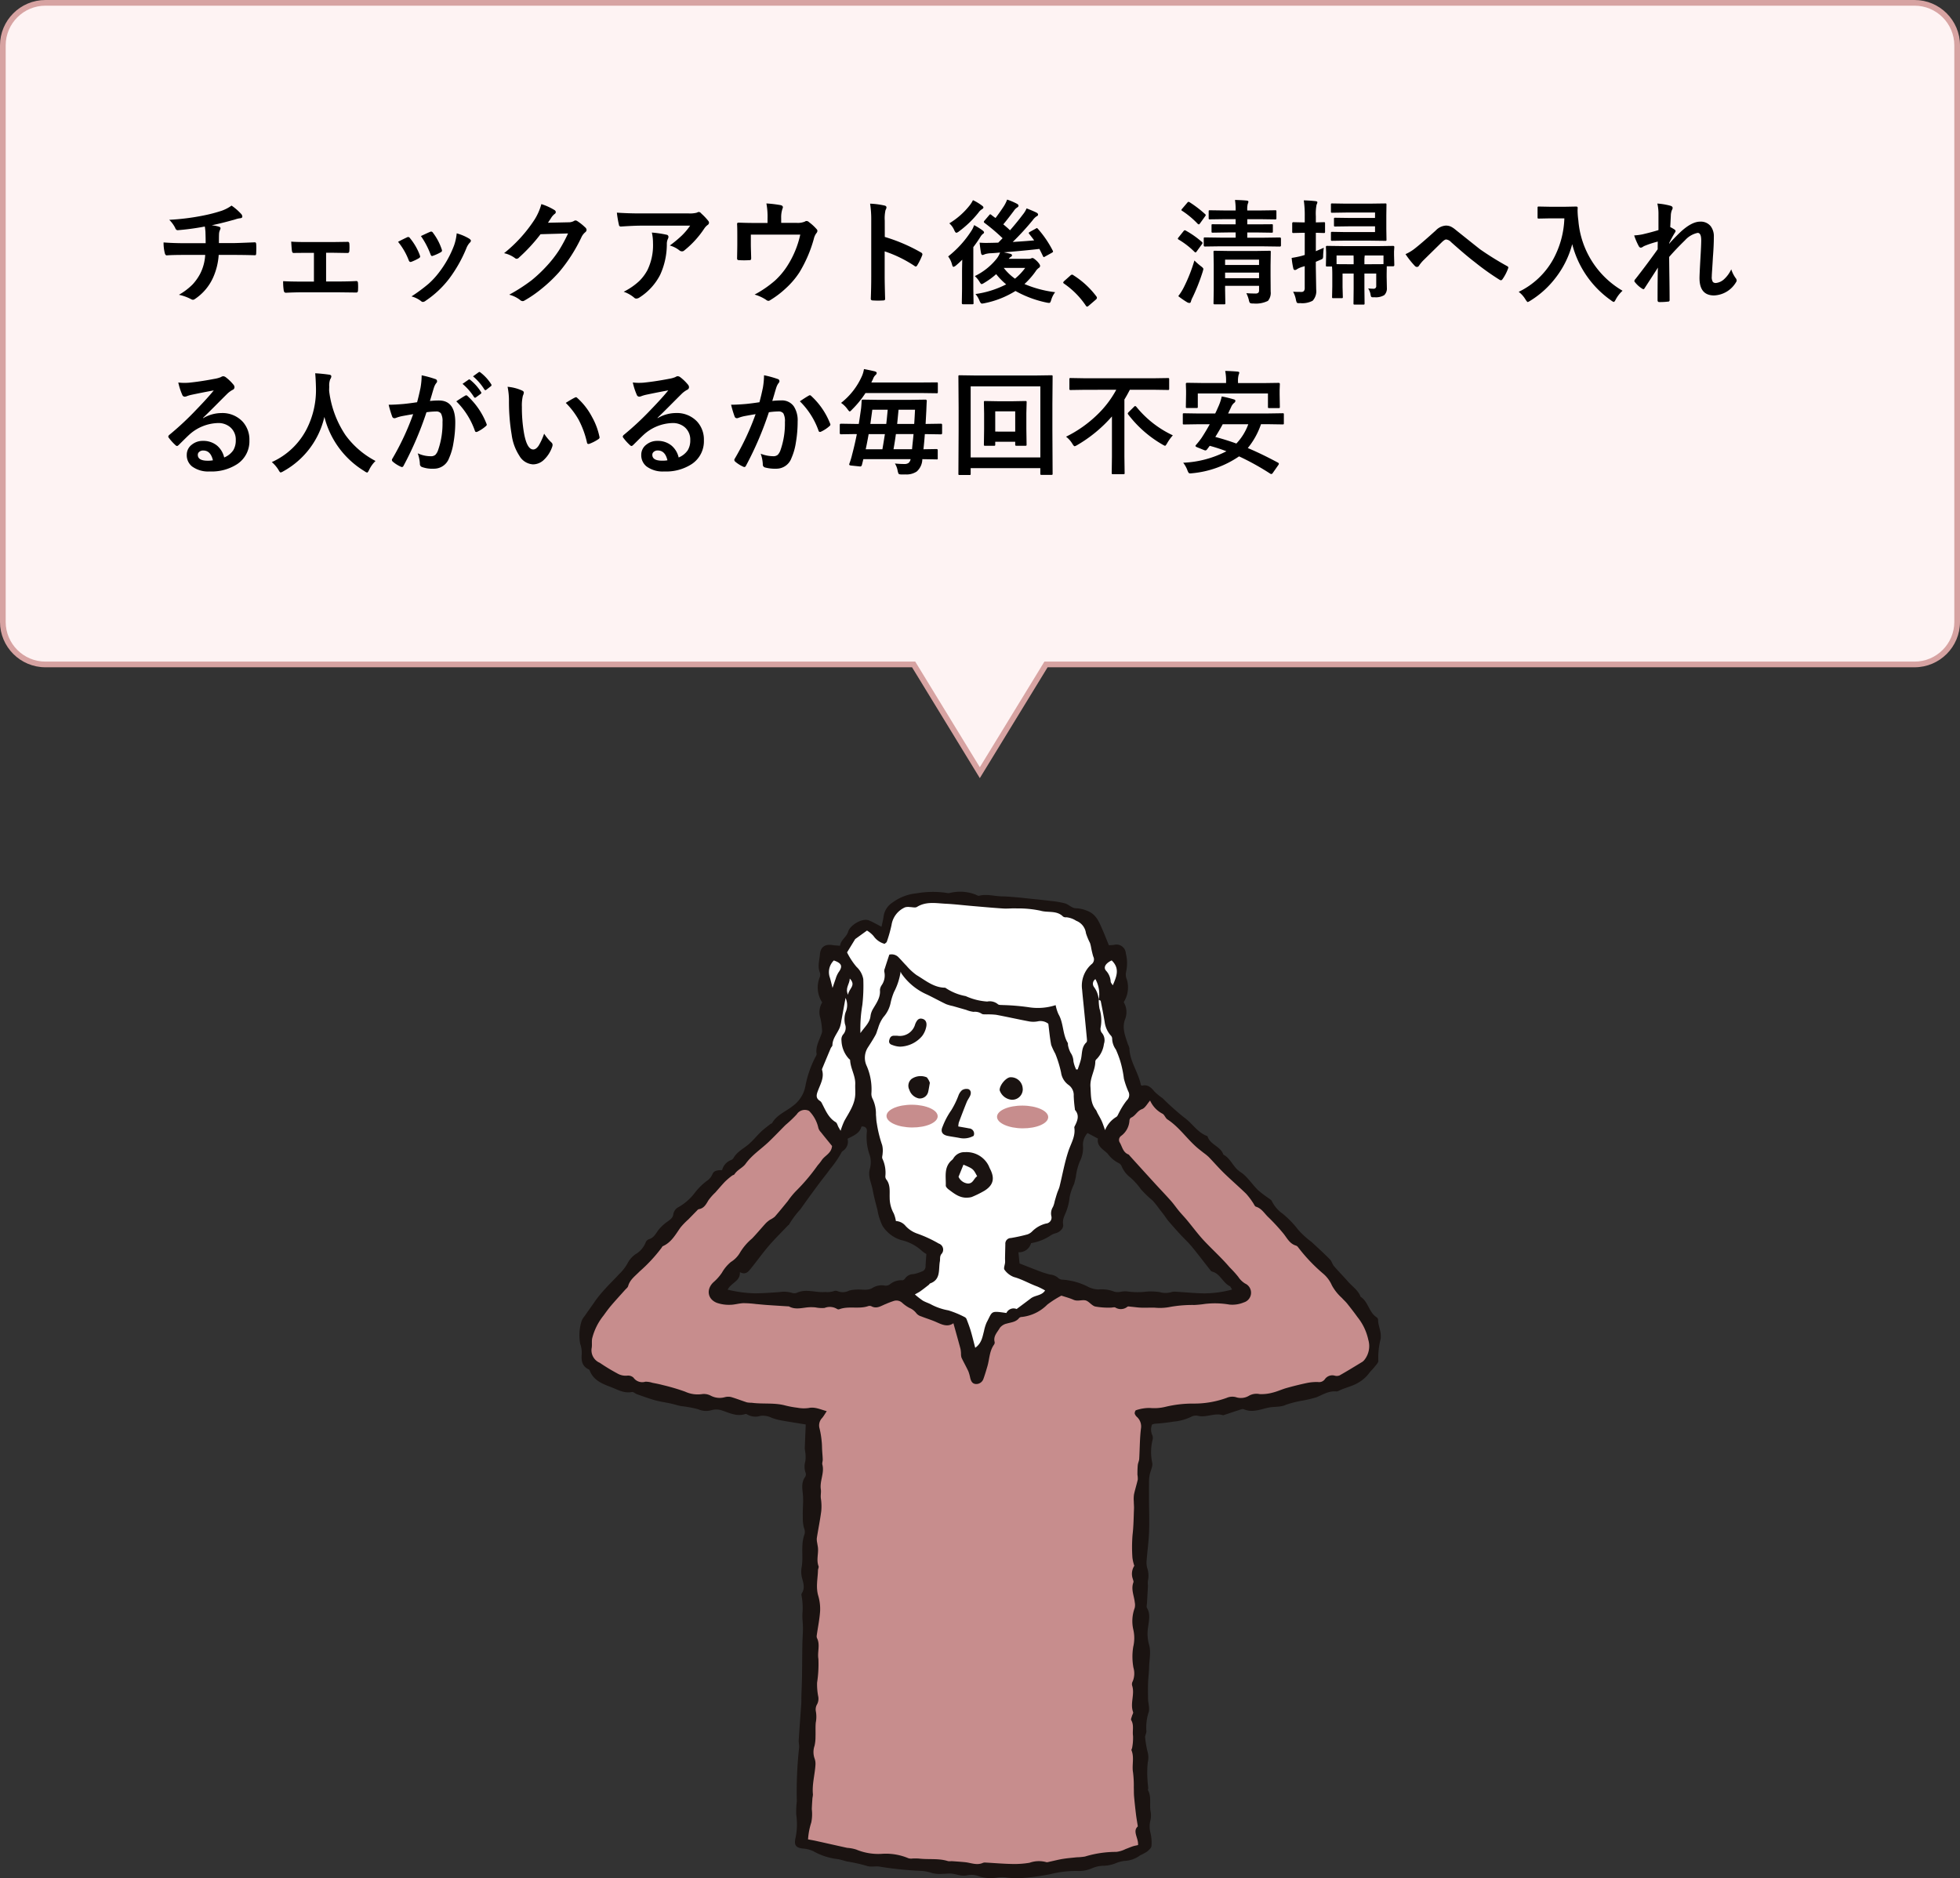
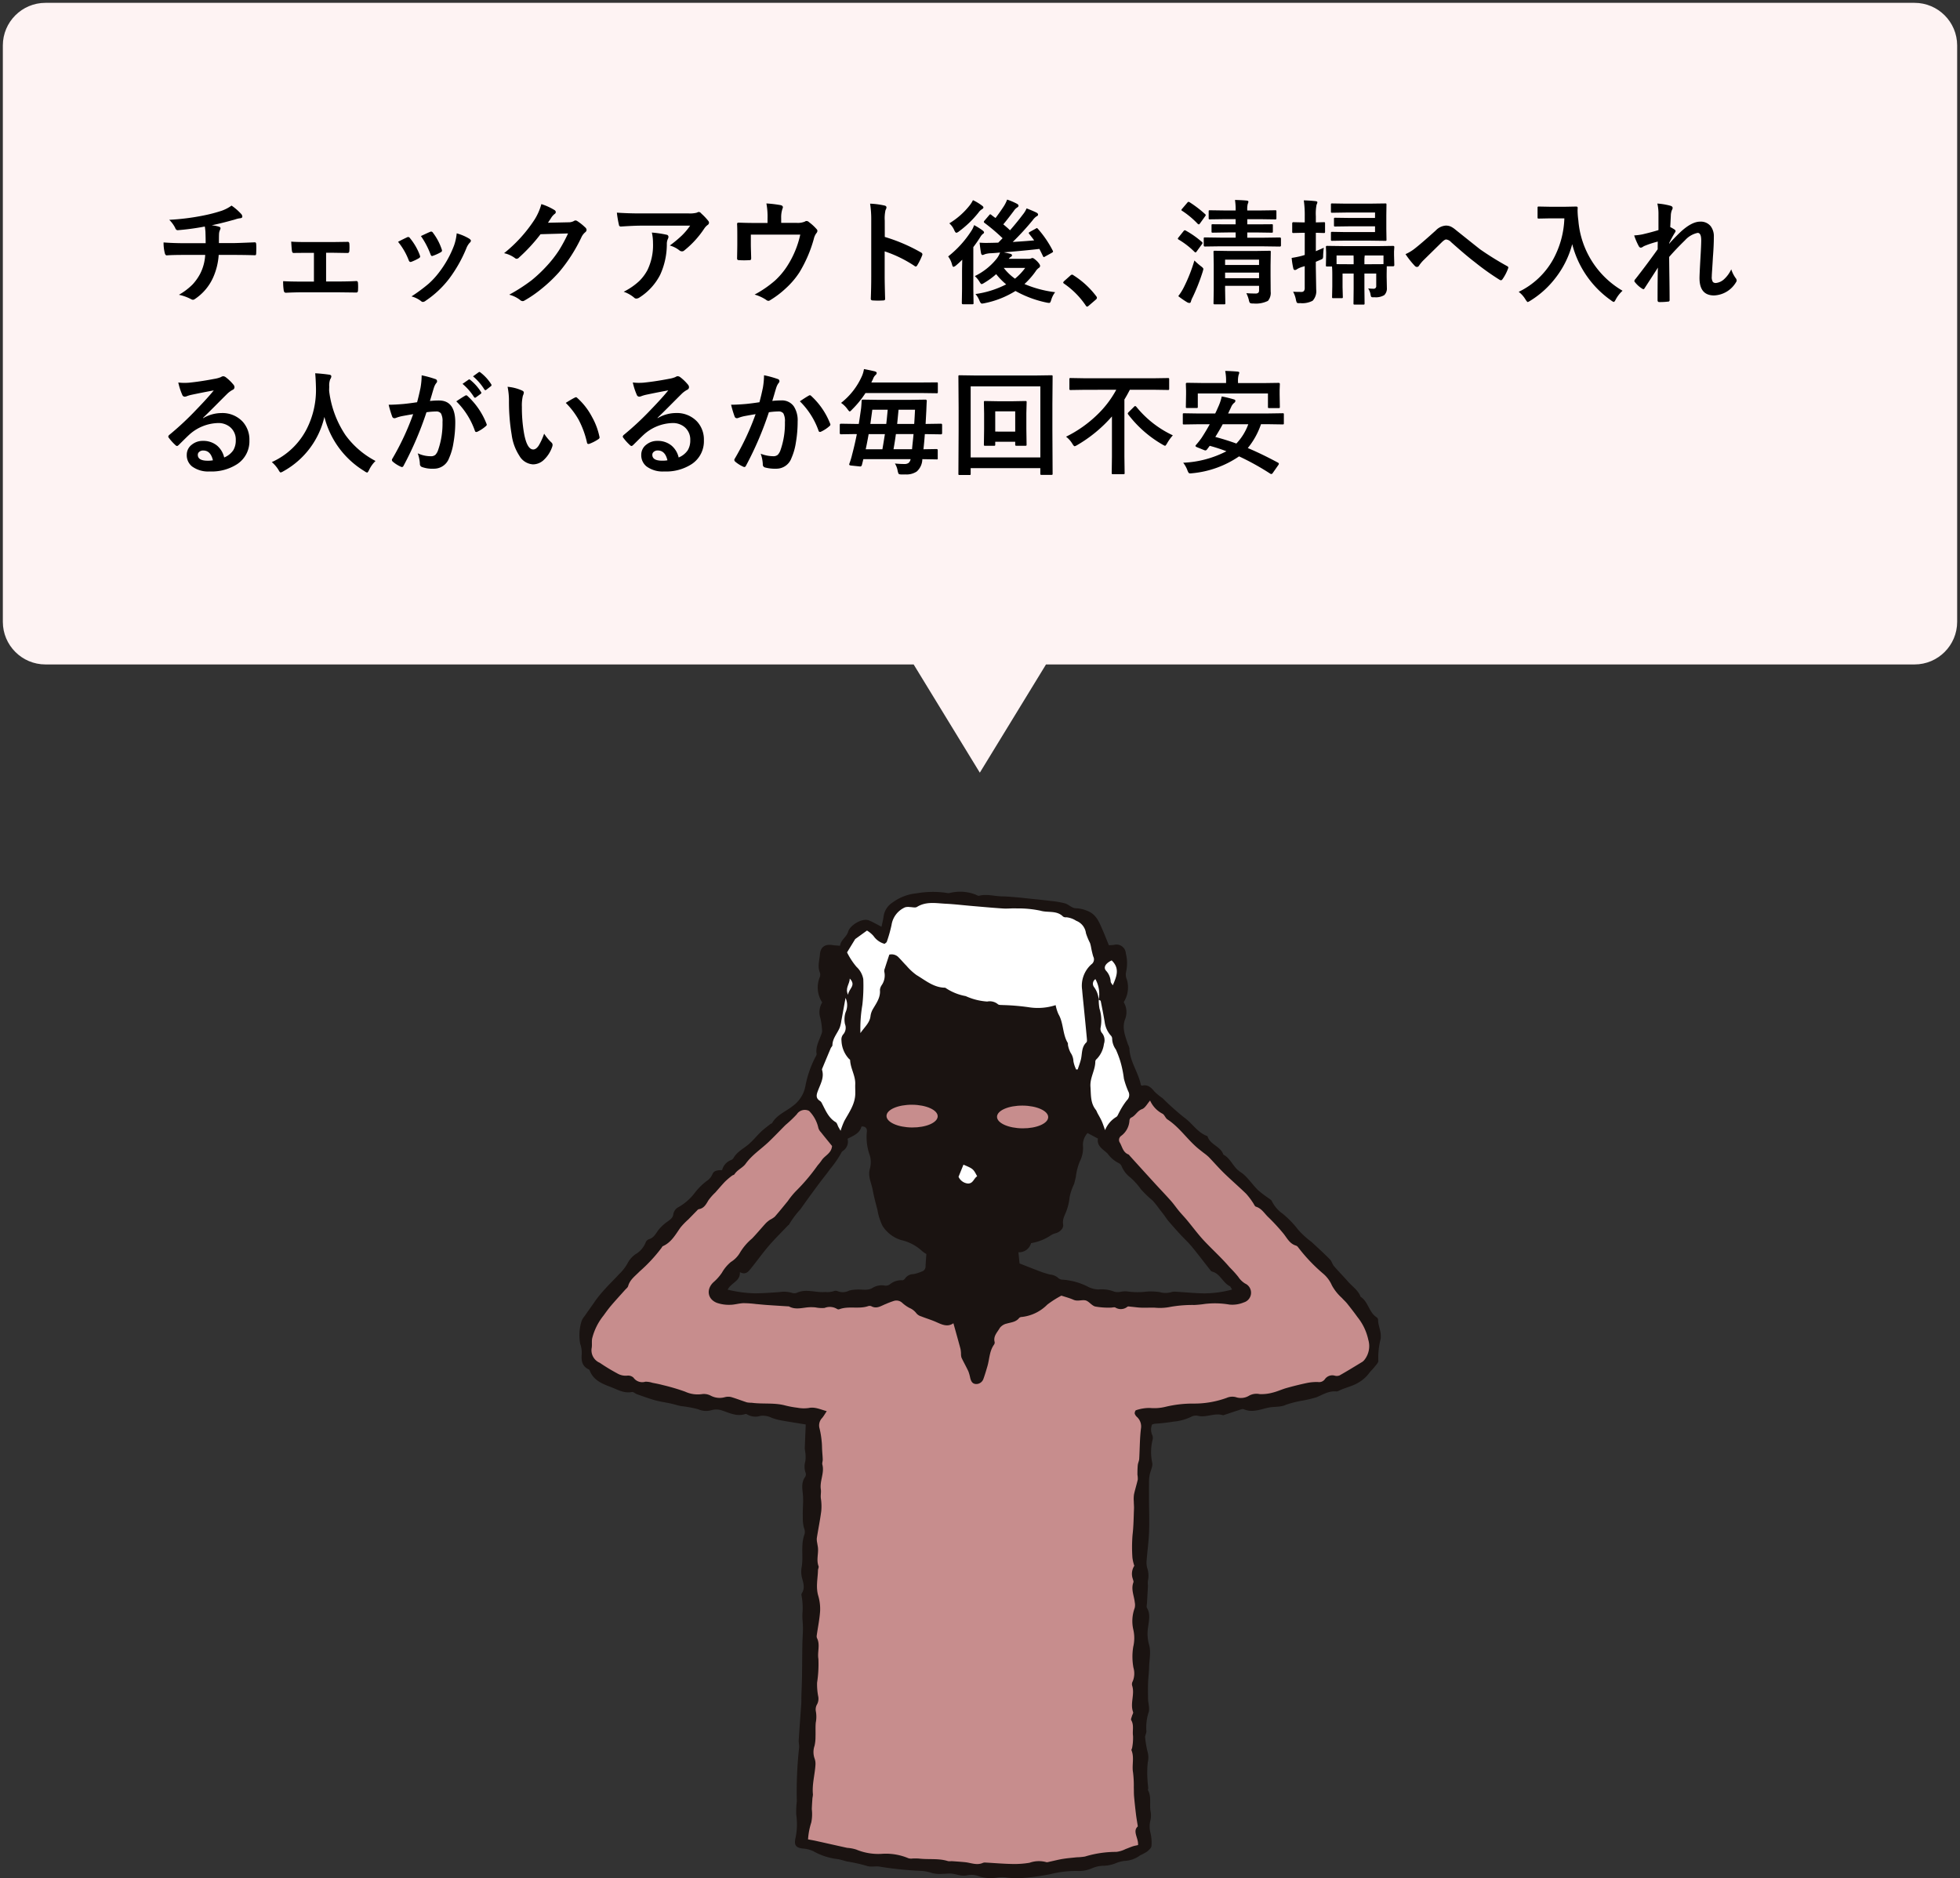
<svg xmlns="http://www.w3.org/2000/svg" width="345" height="330.715" viewBox="0 0 345 330.715">
  <rect x="0" y="0" width="345" height="330.715" fill="#333333" stroke="none" />
  <defs>
    <clipPath id="clip-path">
      <rect id="長方形_4566" data-name="長方形 4566" width="141.097" height="173.715" fill="none" />
    </clipPath>
  </defs>
  <g id="グループ_2331" data-name="グループ 2331" transform="translate(-17760.783 -3954)">
    <g id="合体_14" data-name="合体 14" transform="translate(17760.783 3954)" fill="#fef3f3">
      <path d="M 172.469 136.041 L 160.967 117.224 L 160.82 116.985 L 160.54 116.985 L 8 116.985 C 3.865 116.985 0.5 113.621 0.5 109.485 L 0.5 8 C 0.5 3.865 3.865 0.5 8 0.5 L 337 0.5 C 341.135 0.5 344.5 3.865 344.5 8 L 344.5 109.485 C 344.5 113.621 341.135 116.985 337 116.985 L 184.398 116.985 L 184.117 116.985 L 183.971 117.224 L 172.469 136.041 Z" stroke="none" />
-       <path d="M 172.469 135.082 L 183.837 116.485 L 337 116.485 C 340.859 116.485 344 113.345 344 109.485 L 344 8 C 344 4.14 340.859 1 337 1 L 8 1 C 4.14 1 1 4.14 1 8 L 1 109.485 C 1 113.345 4.14 116.485 8 116.485 L 161.101 116.485 L 172.469 135.082 M 172.469 137 L 160.54 117.485 L 8 117.485 C 3.582 117.485 -1.622425406822003e-05 113.904 -1.622425406822003e-05 109.485 L -1.622425406822003e-05 8 C -1.622425406822003e-05 3.581 3.582 -8.273037565231789e-06 8 -8.273037565231789e-06 L 337 -8.273037565231789e-06 C 341.418 -8.273037565231789e-06 345 3.581 345 8 L 345 109.485 C 345 113.904 341.418 117.485 337 117.485 L 184.398 117.485 L 172.469 137 Z" stroke="none" fill="#d7a3a2" />
    </g>
    <path id="パス_14141" data-name="パス 14141" d="M9.053,5.881a43.612,43.612,0,0,1-4.736.645H4.258q-.283,0-.439-.439A5.569,5.569,0,0,0,2.793,4.7,41.288,41.288,0,0,0,8.74,3.957a26.78,26.78,0,0,0,3.3-.859,6.954,6.954,0,0,0,1.719-.9,9.789,9.789,0,0,1,1.631,1.406.762.762,0,0,1,.264.557q0,.244-.518.283a3.938,3.938,0,0,0-.674.166,6.069,6.069,0,0,1-.586.166q-1.914.537-3.623.889a5.87,5.87,0,0,1,1.3.254q.264.068.264.283a1.517,1.517,0,0,1-.117.342,1.887,1.887,0,0,0-.146.674q-.02.439-.02,1.582h2.48q.664,0,3.857-.137.2,0,.225.322.02.3.02.684,0,.342-.02.908a.792.792,0,0,1-.059.308q-.039.054-.205.054-1.846-.059-3.877-.059H11.494a11.565,11.565,0,0,1-1,4.023,8.92,8.92,0,0,1-3.184,3.74.664.664,0,0,1-.342.137.742.742,0,0,1-.352-.117A8.281,8.281,0,0,0,4.492,17.9a11.1,11.1,0,0,0,2.432-1.846A9,9,0,0,0,8.232,14.2a8.314,8.314,0,0,0,.889-3.32H5.557q-2.2,0-3.184.078-.283.02-.381-.459a7.388,7.388,0,0,1-.2-1.816q1.66.137,3.877.137H9.2q0-.859-.039-2.021Q9.121,6.281,9.053,5.881ZM30.4,10.5v5.059H32.52q1.777,0,3.223-.078.254,0,.273.381.02.332.02.635t-.02.645q-.02.361-.283.361h-.049l-3.145-.039H26.26q-1.289,0-2.939.078-.322,0-.381-.42a9.853,9.853,0,0,1-.1-1.621q1.162.078,3.418.078h2V10.52h-1.1q-1.533,0-2.461.02h-.029q-.234,0-.283-.4-.049-.264-.127-1.6.859.078,2.783.078h4.443l2.7-.039h.049q.234,0,.264.342.02.312.02.615t-.02.625q-.02.381-.312.381H34.1L31.5,10.5ZM43.066,8.576q.586-.322,1.582-.791a.486.486,0,0,1,.215-.059.4.4,0,0,1,.3.2,10.549,10.549,0,0,1,1.719,2.959q.078.283.078.3,0,.127-.234.283a8.98,8.98,0,0,1-1.289.615.48.48,0,0,1-.176.039q-.205,0-.322-.312A11.667,11.667,0,0,0,43.066,8.576ZM47.09,7.561q1.279-.605,1.6-.732A.472.472,0,0,1,48.9,6.77a.4.4,0,0,1,.313.215A10.023,10.023,0,0,1,50.752,9.9a.788.788,0,0,1,.049.234q0,.166-.254.3a8.335,8.335,0,0,1-1.377.615.382.382,0,0,1-.127.029q-.156,0-.273-.322A14.441,14.441,0,0,0,47.09,7.561Zm6.3-.479a8.834,8.834,0,0,1,2.236.957q.264.2.264.342a.53.53,0,0,1-.215.361,3.167,3.167,0,0,0-.605,1.016,24.214,24.214,0,0,1-3.018,5.322,17.413,17.413,0,0,1-4.121,3.867.9.9,0,0,1-.479.215.441.441,0,0,1-.322-.137,4.826,4.826,0,0,0-1.7-.84,28.346,28.346,0,0,0,3-2.217,13.881,13.881,0,0,0,1.8-1.943A18.5,18.5,0,0,0,52.93,9.2,8.94,8.94,0,0,0,53.389,7.082ZM69.453,5.217l3.594-.078a1.949,1.949,0,0,0,1.006-.244.394.394,0,0,1,.254-.078.594.594,0,0,1,.322.117,9.08,9.08,0,0,1,1.357,1.084.644.644,0,0,1,.264.459.566.566,0,0,1-.244.42,2.492,2.492,0,0,0-.654.859,28.028,28.028,0,0,1-3.965,6.182,25.711,25.711,0,0,1-3.154,2.979,21.168,21.168,0,0,1-2.92,2,.6.6,0,0,1-.322.1.719.719,0,0,1-.459-.215,5.354,5.354,0,0,0-1.9-.918A30.336,30.336,0,0,0,66.6,15.324a24.977,24.977,0,0,0,2.686-2.549A20.612,20.612,0,0,0,71.4,10.061,26.386,26.386,0,0,0,72.988,7.1l-4.844.137a29.92,29.92,0,0,1-3.779,4.1.6.6,0,0,1-.42.225.469.469,0,0,1-.293-.117,5.064,5.064,0,0,0-1.924-.869,24.988,24.988,0,0,0,5.381-5.937,10.031,10.031,0,0,0,1.182-2.705A10.281,10.281,0,0,1,70.625,3a.418.418,0,0,1,.205.342.4.4,0,0,1-.225.342,3.058,3.058,0,0,0-.5.537Q69.893,4.563,69.453,5.217ZM81.582,3.439q1.9.137,4.063.137h8.574a4.926,4.926,0,0,0,1.387-.117,2.473,2.473,0,0,1,.381-.146.658.658,0,0,1,.459.283,10.41,10.41,0,0,1,1.2,1.26.569.569,0,0,1,.156.361.534.534,0,0,1-.283.42,2.615,2.615,0,0,0-.537.576,16.68,16.68,0,0,1-3.516,3.867.6.6,0,0,1-.42.176.755.755,0,0,1-.488-.2,4.832,4.832,0,0,0-1.66-.83,20.831,20.831,0,0,0,2.129-1.768,11.809,11.809,0,0,0,1.455-1.729H85.84q-1.2,0-3.535.156a.324.324,0,0,1-.361-.3A19.2,19.2,0,0,1,81.582,3.439Zm1.2,13.926A11.628,11.628,0,0,0,85.5,15.5a7.99,7.99,0,0,0,1.465-1.953,10.031,10.031,0,0,0,.977-4.727,8.375,8.375,0,0,0-.2-1.875,18.789,18.789,0,0,1,2.578.381.373.373,0,0,1,.342.381.8.8,0,0,1-.1.352,2.063,2.063,0,0,0-.186.82A12.95,12.95,0,0,1,89.2,14.387a10.293,10.293,0,0,1-3.633,3.984,1.058,1.058,0,0,1-.566.2.56.56,0,0,1-.4-.186A5.826,5.826,0,0,0,82.783,17.365ZM110.508,5.236h2.676a3.27,3.27,0,0,0,1.5-.225.44.44,0,0,1,.273-.1.625.625,0,0,1,.449.205,8.433,8.433,0,0,1,1.338,1.23.443.443,0,0,1,.137.3.691.691,0,0,1-.205.439,2.7,2.7,0,0,0-.43.986,23.3,23.3,0,0,1-2.529,5.879,14.538,14.538,0,0,1-2.432,2.842,16.389,16.389,0,0,1-2.725,2.061.594.594,0,0,1-.322.117.826.826,0,0,1-.42-.205,7.268,7.268,0,0,0-1.992-.9,19.153,19.153,0,0,0,3.594-2.471,12.973,12.973,0,0,0,2.119-2.51,16.9,16.9,0,0,0,2.324-5.576h-8.7V9q0,.5.029,1.289.029.986.029,1.133a.5.5,0,0,1-.068.322.4.4,0,0,1-.254.059q-.439.029-.918.029t-.918-.029q-.322,0-.322-.3.039-2.041.039-2.48V7.395q0-1.357-.039-1.934V5.422q0-.225.283-.225,1.426.059,3.037.059h2.041V4.475a12.409,12.409,0,0,0-.2-2.656,21.573,21.573,0,0,1,2.471.293q.43.088.43.371a.572.572,0,0,1-.068.254,4.686,4.686,0,0,0-.234,1.543Zm18.232,2.48a29.952,29.952,0,0,1,6.357,2.725q.264.137.264.342a.48.48,0,0,1-.039.176,11.367,11.367,0,0,1-.859,1.738q-.127.225-.264.225a.332.332,0,0,1-.225-.1,22.039,22.039,0,0,0-5.254-2.568V14.68q0,1.094.078,3.916v.059q0,.244-.361.244-.449.029-.889.029t-.889-.029q-.381,0-.381-.3.078-1.934.078-3.936V4.816a18.069,18.069,0,0,0-.2-2.959,14.1,14.1,0,0,1,2.5.322q.381.078.381.342a1.036,1.036,0,0,1-.166.459,6.629,6.629,0,0,0-.137,1.875Zm26.943-1.436a18.377,18.377,0,0,1,2.617,3.838.394.394,0,0,1,.059.176q0,.088-.2.205l-1.2.664a.6.6,0,0,1-.225.1q-.078,0-.156-.176-.4-.84-.625-1.26-2.314.273-6.26.6.43.088,1.1.244.342.088.342.273t-.244.3a1.216,1.216,0,0,0-.322.322h3.486a1.176,1.176,0,0,0,.42-.059.629.629,0,0,1,.273-.078q.205,0,.811.576.518.547.518.8a.41.41,0,0,1-.225.361,2.32,2.32,0,0,0-.6.664,13.921,13.921,0,0,1-1.924,2.178,19.917,19.917,0,0,0,5.4,1.436,4.079,4.079,0,0,0-.684,1.338,2.377,2.377,0,0,1-.176.449.271.271,0,0,1-.225.1,3.088,3.088,0,0,1-.42-.059,19.184,19.184,0,0,1-5.479-2.041,16.375,16.375,0,0,1-5.479,2.158,2.844,2.844,0,0,1-.42.059q-.225,0-.439-.518a4.169,4.169,0,0,0-.7-1.162,16.951,16.951,0,0,0,5.4-1.7,12.129,12.129,0,0,1-1.758-1.8,13.5,13.5,0,0,1-2.1,1.533,1.662,1.662,0,0,1-.459.225q-.146,0-.4-.459a4.468,4.468,0,0,0-.8-.957,11.163,11.163,0,0,0,3.8-3.008,4.018,4.018,0,0,0,.645-1.143q-.869.088-1.6.127a3.876,3.876,0,0,0-1.084.176,1.8,1.8,0,0,1-.381.137q-.225,0-.293-.361-.146-.84-.244-1.816.625.049,1.172.049.215,0,.41-.01.537,0,1.7-.039l.762-.781a33.741,33.741,0,0,0-3.184-2.7.241.241,0,0,1-.117-.186.5.5,0,0,1,.137-.234l.8-.937q.127-.156.186-.156a.356.356,0,0,1,.176.088,8.848,8.848,0,0,0,.762.566q.85-1.123,1.514-2.158a6.239,6.239,0,0,0,.527-1.084,11.222,11.222,0,0,1,1.738.742q.264.146.264.342,0,.176-.244.313a1.942,1.942,0,0,0-.576.586Q150.2,4.8,149.6,5.5q.732.6,1.182,1.045,1.27-1.455,2.236-2.744a4.363,4.363,0,0,0,.684-1.113q.986.381,1.719.732.3.166.3.342a.339.339,0,0,1-.264.322,2.9,2.9,0,0,0-.693.7,46.436,46.436,0,0,1-3.506,3.818q2.5-.156,3.779-.283Q154.8,8,154.16,7.18a.252.252,0,0,1-.078-.156q0-.088.2-.2l1.025-.566a.473.473,0,0,1,.215-.1Q155.576,6.164,155.684,6.281Zm-2.227,6.885h-3.779a9.212,9.212,0,0,0,1.982,1.9A10.084,10.084,0,0,0,153.457,13.166Zm-8.994-7.529a11.4,11.4,0,0,1,1.484.928q.264.2.264.352a.258.258,0,0,1-.146.225,1.793,1.793,0,0,0-.439.479,22.355,22.355,0,0,1-1.3,1.885v7.373l.039,2.461a.309.309,0,0,1-.039.2.365.365,0,0,1-.186.029H142.5q-.2,0-.2-.225l.039-2.461V13.938q0-.742.039-2.217-.6.6-1.084,1a1.188,1.188,0,0,1-.459.264q-.146,0-.254-.4a4.041,4.041,0,0,0-.684-1.436A18.267,18.267,0,0,0,143.945,6.7,4.111,4.111,0,0,0,144.463,5.637Zm-.205-4.395a8.376,8.376,0,0,1,1.563.938q.283.186.283.361,0,.146-.322.342a1.879,1.879,0,0,0-.537.537A18.2,18.2,0,0,1,141.8,6.74a1.059,1.059,0,0,1-.459.244q-.176,0-.381-.479a3.445,3.445,0,0,0-.859-1.182,13.391,13.391,0,0,0,3.584-3.164A4.9,4.9,0,0,0,144.258,1.242Zm17.451,13.115a.405.405,0,0,1,.254.117,15.225,15.225,0,0,1,3.984,3.662.567.567,0,0,1,.137.3.475.475,0,0,1-.2.322L164.668,19.8q-.215.186-.283.186a.33.33,0,0,1-.273-.2,14.525,14.525,0,0,0-3.789-3.828q-.176-.117-.176-.2a.49.49,0,0,1,.137-.244l1.123-1A.434.434,0,0,1,161.709,14.357Zm30.674,3.262q.684.059,1.582.059a.709.709,0,0,0,.557-.166.72.72,0,0,0,.1-.43V16.32h-5.977V17l.039,2.354a.309.309,0,0,1-.039.2.365.365,0,0,1-.186.029h-1.611q-.176,0-.215-.049a.305.305,0,0,1-.029-.176l.039-2.314V12.58l-.039-2.2q0-.166.039-.2a.462.462,0,0,1,.205-.029l2.559.039H193.9l2.539-.039a.356.356,0,0,1,.215.039.365.365,0,0,1,.029.186l-.039,2.354v1.846l.02,2.754a2.174,2.174,0,0,1-.479,1.641,4.764,4.764,0,0,1-2.578.459,1.044,1.044,0,0,1-.6-.1,1.315,1.315,0,0,1-.186-.518A5.82,5.82,0,0,0,192.383,17.619Zm-3.74-2.637h5.977V14h-5.977Zm5.977-3.262h-5.977v.938h5.977Zm-6.738-2.354-2.783.039q-.215,0-.215-.2V8.02q0-.156.039-.186A.336.336,0,0,1,185.1,7.8l2.783.039H190.5V6.926h-1.4l-2.617.039a.309.309,0,0,1-.2-.039.365.365,0,0,1-.029-.186V5.686q0-.156.039-.186a.527.527,0,0,1,.186-.02l2.617.02h1.4V4.582h-1.816l-2.7.039q-.166,0-.2-.039a.365.365,0,0,1-.029-.186V3.234q0-.156.039-.186a.365.365,0,0,1,.186-.029l2.7.039H190.5a11.3,11.3,0,0,0-.117-1.855q1.406.039,2.1.117.264.029.264.215a1.234,1.234,0,0,1-.117.361,3.86,3.86,0,0,0-.088,1.084v.078h2.188l2.715-.039a.309.309,0,0,1,.2.039.336.336,0,0,1,.029.176V4.4q0,.166-.049.2a.305.305,0,0,1-.176.029l-2.715-.039h-2.187V5.5h1.68l2.607-.02a.332.332,0,0,1,.186.029.305.305,0,0,1,.029.176V6.74q0,.166-.039.2a.336.336,0,0,1-.176.029l-2.607-.039h-1.68v.918h2.939l2.783-.039q.205,0,.205.215V9.211q0,.2-.205.2l-2.783-.039Zm-7.48,8.77a9.413,9.413,0,0,0,.938-1.475,27.881,27.881,0,0,0,1.9-4.8,11.8,11.8,0,0,0,1.143,1.006q.439.322.439.5,0,.02-.117.459a34.586,34.586,0,0,1-1.768,4.5,3.587,3.587,0,0,0-.312.771q-.059.244-.264.244a.861.861,0,0,1-.361-.1A14.609,14.609,0,0,1,180.4,18.137ZM181.719,6.6A16.278,16.278,0,0,1,184.561,8.6a.232.232,0,0,1,.1.186.35.35,0,0,1-.1.215l-.9,1.24q-.146.205-.225.205a.481.481,0,0,1-.176-.1,14.348,14.348,0,0,0-2.8-2.168q-.137-.078-.137-.156a.437.437,0,0,1,.117-.215l.879-1.1q.127-.166.225-.166A.356.356,0,0,1,181.719,6.6Zm.664-5a20.04,20.04,0,0,1,2.744,2.1.235.235,0,0,1,.107.166.534.534,0,0,1-.137.254l-.879,1.221q-.117.166-.2.166a.354.354,0,0,1-.186-.088,15.136,15.136,0,0,0-2.754-2.3q-.137-.088-.137-.137a.61.61,0,0,1,.137-.225l.9-1.055q.127-.166.225-.166A.406.406,0,0,1,182.383,1.6Zm33.076,7.734,2.764-.039q.205,0,.205.2l-.049.781V10.9l.049,1.758q0,.225-.205.225H217.1l-.02,1.357v.518l.039,1.924a1.632,1.632,0,0,1-.459,1.279,2.877,2.877,0,0,1-1.738.371q-.186.01-.234.01-.283,0-.352-.127a2.167,2.167,0,0,1-.117-.5,2.744,2.744,0,0,0-.4-.937,8.078,8.078,0,0,0,.918.059.445.445,0,0,0,.508-.5V14.162h-2.08v2.676l.029,2.559a.309.309,0,0,1-.039.2.305.305,0,0,1-.176.029h-1.523q-.156,0-.186-.039a.365.365,0,0,1-.029-.186l.029-2.559V14.162h-1.953v2.4l.049,1.719a.294.294,0,0,1-.034.181.318.318,0,0,1-.19.034h-1.455q-.156,0-.186-.039a.336.336,0,0,1-.029-.176l.039-1.846V14.377q0-.937-.049-1.455h-.879q-.146,0-.176-.049a.571.571,0,0,1-.02-.2l.039-1.777v-.479l-.039-.928a.173.173,0,0,1,.2-.2l2.783.039Zm1.064,1.641h-3.3a5.754,5.754,0,0,0-.059.9v.645h1.211q1.787,0,2.148-.02ZM208.262,12.5q.381.02,1.914.02h1.094V11.9q0-.615-.02-.918h-2.988Zm-2.246-2.881a12.161,12.161,0,0,0-.117,1.5.911.911,0,0,1-.078.4.652.652,0,0,1-.283.176l-.928.4v.879l.068,3.984a2.493,2.493,0,0,1-.625,1.992,3.9,3.9,0,0,1-2.178.42q-.2.01-.244.01-.293,0-.371-.117a1.863,1.863,0,0,1-.146-.469,4.887,4.887,0,0,0-.5-1.436q.459.039,1.416.039a.582.582,0,0,0,.5-.176.956.956,0,0,0,.127-.566v-3.8q-.088.029-.381.117a3.066,3.066,0,0,0-.322.107,3.543,3.543,0,0,0-.7.342.531.531,0,0,1-.342.117q-.176,0-.254-.244a13.877,13.877,0,0,1-.3-1.885,16.119,16.119,0,0,0,1.816-.371l.488-.146V6.984h-.225l-1.777.039q-.146,0-.176-.049a.394.394,0,0,1-.029-.2V5.344q0-.225.205-.225l1.777.039h.225V4.1a18.623,18.623,0,0,0-.166-2.822q1.123.029,2.07.137.322.039.322.205a1.415,1.415,0,0,1-.146.42,8.252,8.252,0,0,0-.127,2.021V5.158l1.406-.039q.156,0,.186.039a.365.365,0,0,1,.029.186V6.779a.356.356,0,0,1-.039.215.336.336,0,0,1-.176.029l-.439-.01q-.439-.02-.967-.029v3.242Zm9.023-6.2H210l-2.5.039a.309.309,0,0,1-.2-.039.336.336,0,0,1-.029-.176V2.033q0-.156.039-.186a.365.365,0,0,1,.186-.029l2.5.039h3.936l2.9-.039q.156,0,.186.039a.365.365,0,0,1,.029.186L217.021,3.9V6.32l.029,1.855q0,.166-.039.2a.305.305,0,0,1-.176.029l-2.9-.039h-4.258L207.5,8.4a.309.309,0,0,1-.2-.039.336.336,0,0,1-.029-.176V7.063a.356.356,0,0,1,.039-.215.365.365,0,0,1,.186-.029l2.178.039h5.361V5.842h-4.2l-2.8.039a.309.309,0,0,1-.2-.039.462.462,0,0,1-.029-.205V4.553q0-.156.049-.186a.305.305,0,0,1,.176-.029l2.8.039h4.2Zm5.361,7.324a7.539,7.539,0,0,0,1.758-1.084q1.211-.957,3.584-3.1a2.667,2.667,0,0,1,1.738-.84,2.119,2.119,0,0,1,.918.186,4.236,4.236,0,0,1,.82.557q4.092,3.271,4.316,3.438a52.624,52.624,0,0,0,4.727,2.939q.234.1.234.283a.273.273,0,0,1-.039.137,7.891,7.891,0,0,1-.977,1.885q-.146.2-.264.2a.547.547,0,0,1-.283-.1,44.52,44.52,0,0,1-4.316-3.076q-1.484-1.123-4.2-3.545a1.348,1.348,0,0,0-.879-.459q-.225,0-.684.42L223.5,11.877a6.48,6.48,0,0,0-.713.879.438.438,0,0,1-.361.244.532.532,0,0,1-.381-.176A15.209,15.209,0,0,1,220.4,10.744Zm19.922,6.641a13.761,13.761,0,0,0,6.045-5.684,16.09,16.09,0,0,0,1.992-7.256h-2.48l-1.992.039a.356.356,0,0,1-.215-.039.336.336,0,0,1-.029-.176V2.58q0-.156.049-.186a.394.394,0,0,1,.2-.029l1.992.039h2.559l2-.039q.264,0,.264.234-.02.273-.02.518a14.482,14.482,0,0,0,.137,1.709A15.781,15.781,0,0,0,258.6,17.189a5.794,5.794,0,0,0-1.182,1.514q-.234.459-.361.459a1.289,1.289,0,0,1-.459-.264,17.3,17.3,0,0,1-6.855-9.912,16.526,16.526,0,0,1-2.988,6.006,16.4,16.4,0,0,1-4.375,3.945,2.442,2.442,0,0,1-.459.244q-.117,0-.42-.479A4.589,4.589,0,0,0,240.322,17.385Zm24.4-15.547A11.823,11.823,0,0,1,267,2.219q.42.107.42.4a.869.869,0,0,1-.137.381,2.927,2.927,0,0,0-.186.986q-.039.762-.1,1.992a7.288,7.288,0,0,1,.762.439.355.355,0,0,1,.176.283.425.425,0,0,1-.1.225,20.782,20.782,0,0,0-1.035,1.895v.1q.84-.947,1.855-1.934,2.061-1.963,3.613-1.963a2.232,2.232,0,0,1,1.846.8,2.919,2.919,0,0,1,.557,1.865q0,1.533-.166,3.633-.039.762-.137,2.246-.059.791-.059,1.113a1.563,1.563,0,0,0,.205.977.717.717,0,0,0,.537.166,2.5,2.5,0,0,0,1.484-.723,5.476,5.476,0,0,0,1.2-1.68,5.733,5.733,0,0,0,.742,1.5.814.814,0,0,1,.215.459.664.664,0,0,1-.137.342,4.7,4.7,0,0,1-3.848,2.295q-2.559,0-2.559-3.057,0-.615.156-3.359.146-2.451.146-3.281,0-1.318-.625-1.318A4.128,4.128,0,0,0,269.6,8.3q-1.631,1.592-2.793,2.939,0,.713.049,4.18.029,2.2.029,3.4a.25.25,0,0,1-.283.283,11.314,11.314,0,0,1-1.553.078q-.283,0-.283-.342,0-3.916.059-5.723-.977,1.533-2.324,3.6-.107.2-.215.2a.574.574,0,0,1-.244-.1A4.846,4.846,0,0,1,260.8,15.7a.325.325,0,0,1-.117-.215.5.5,0,0,1,.176-.342q2-2.549,3.926-5.254,0-.879.02-1.357a17.025,17.025,0,0,0-2.4.791q-.059.029-.186.107a.849.849,0,0,1-.391.176q-.244,0-.4-.322a11.534,11.534,0,0,1-.781-1.836,10.167,10.167,0,0,0,1.455-.186q1.592-.371,2.822-.752V3.781A7.943,7.943,0,0,0,264.727,1.838Zm-254.1,32.9q-1.875.342-3.867.762a5.927,5.927,0,0,0-.84.244,1.137,1.137,0,0,1-.4.1.473.473,0,0,1-.439-.342,11.311,11.311,0,0,1-.693-2.158,8.135,8.135,0,0,0,1.084.068q.391,0,.771-.029,2.061-.205,4.541-.684a4.947,4.947,0,0,0,1.094-.3.981.981,0,0,1,.381-.156.8.8,0,0,1,.459.156,7.89,7.89,0,0,1,1.338,1.279.754.754,0,0,1,.225.488.507.507,0,0,1-.342.479,4.394,4.394,0,0,0-.879.635q-.615.605-2.275,2.275-1.24,1.24-2.041,2.012l.02.059a6.391,6.391,0,0,1,3.184-.9,4.887,4.887,0,0,1,3.75,1.494A4.684,4.684,0,0,1,16.9,43.527a4.81,4.81,0,0,1-2.139,4.18,8.273,8.273,0,0,1-4.844,1.3,4.8,4.8,0,0,1-3.105-.879,2.515,2.515,0,0,1-.937-2.061,2.205,2.205,0,0,1,.928-1.807A2.984,2.984,0,0,1,8.7,43.625a3.774,3.774,0,0,1,2.52.84,3.883,3.883,0,0,1,1.24,2.08,3.559,3.559,0,0,0,1.611-1.289A3.318,3.318,0,0,0,14.5,43.5a2.856,2.856,0,0,0-.986-2.295,3.215,3.215,0,0,0-2.158-.723A7.854,7.854,0,0,0,6.24,42.6q-.381.352-1.738,1.7-.225.225-.342.225a.514.514,0,0,1-.3-.176,8.7,8.7,0,0,1-1.172-1.309.249.249,0,0,1-.068-.166.456.456,0,0,1,.166-.293A51.5,51.5,0,0,0,7.52,38.166Q9.561,36.057,10.625,34.738Zm-.146,12.3q-.4-1.719-1.7-1.719a1.02,1.02,0,0,0-.723.254.648.648,0,0,0-.234.508q0,1.035,1.738,1.035A4.828,4.828,0,0,0,10.479,47.043ZM39.1,47.16a5.386,5.386,0,0,0-1.123,1.563q-.225.479-.361.479a1.323,1.323,0,0,1-.459-.244A15.617,15.617,0,0,1,30.1,39.4a14.687,14.687,0,0,1-7.236,9.58,1.569,1.569,0,0,1-.459.205q-.146,0-.4-.479a5.72,5.72,0,0,0-1.162-1.348,12.731,12.731,0,0,0,6.123-5.791,15.159,15.159,0,0,0,1.65-7.246q-.039-1.689-.137-2.6,1.162.059,2.461.244.381.049.381.313a1.041,1.041,0,0,1-.2.5,3.19,3.19,0,0,0-.166,1.328q-.02.234-.02.713a17.761,17.761,0,0,0,2.881,7.793A15.314,15.314,0,0,0,39.1,47.16ZM54.414,33.586l1.064-.742a.184.184,0,0,1,.117-.049.28.28,0,0,1,.176.088,8.584,8.584,0,0,1,1.9,2.139.249.249,0,0,1,.059.146.236.236,0,0,1-.117.176l-.84.615a.268.268,0,0,1-.156.068.239.239,0,0,1-.186-.127A9.907,9.907,0,0,0,54.414,33.586Zm1.846-1.328,1-.723a.261.261,0,0,1,.127-.049.313.313,0,0,1,.176.088,7.951,7.951,0,0,1,1.895,2.07.292.292,0,0,1,.059.156.247.247,0,0,1-.117.2l-.8.625a.268.268,0,0,1-.156.068.239.239,0,0,1-.186-.127A9.744,9.744,0,0,0,56.26,32.258Zm-9.844,4.561q.3-1.084.6-2.52a13.24,13.24,0,0,0,.205-2.217,17.932,17.932,0,0,1,2.393.654.4.4,0,0,1,.322.4.42.42,0,0,1-.137.3,2.63,2.63,0,0,0-.4.762q-.146.449-.381,1.27-.225.752-.342,1.133a13.494,13.494,0,0,1,1.6-.088q2.861,0,2.861,3.857A20.7,20.7,0,0,1,52.813,44a10.427,10.427,0,0,1-.762,2.646,2.817,2.817,0,0,1-2.7,1.875,5.32,5.32,0,0,1-2.08-.3.549.549,0,0,1-.361-.557,6.542,6.542,0,0,0-.381-1.855,5.408,5.408,0,0,0,2.3.518,1.174,1.174,0,0,0,.811-.254,2.3,2.3,0,0,0,.469-.811,14.133,14.133,0,0,0,.781-4.98,2.793,2.793,0,0,0-.273-1.494,1.014,1.014,0,0,0-.869-.342,13.042,13.042,0,0,0-1.68.137,58.762,58.762,0,0,1-4.023,9.4q-.107.244-.293.244a.487.487,0,0,1-.225-.068,5.691,5.691,0,0,1-1.387-.879.437.437,0,0,1-.156-.293.376.376,0,0,1,.078-.225,45.622,45.622,0,0,0,3.662-7.842q-.684.107-1.953.342a6.97,6.97,0,0,0-1.1.322.737.737,0,0,1-.244.049.413.413,0,0,1-.4-.312,19.262,19.262,0,0,1-.615-2.061q1.1,0,2.637-.137Q45.137,37.014,46.416,36.818Zm6.9-.156q1.123-.762,1.611-1.025a.315.315,0,0,1,.137-.039.377.377,0,0,1,.244.137,13.04,13.04,0,0,1,3.32,4.863.451.451,0,0,1,.049.176.3.3,0,0,1-.127.225,6.406,6.406,0,0,1-1.5,1,.429.429,0,0,1-.205.059.25.25,0,0,1-.254-.215A13.573,13.573,0,0,0,53.32,36.662ZM62.344,34.1a7.831,7.831,0,0,1,2.539.654q.322.146.322.361a1.619,1.619,0,0,1-.166.557,7.365,7.365,0,0,0-.176,1.963,26.6,26.6,0,0,0,.361,4.561q.518,2.939,1.641,2.939.508,0,.967-.7a11.1,11.1,0,0,0,.947-2.08A8.379,8.379,0,0,0,70.059,43.9a.565.565,0,0,1,.205.43,1,1,0,0,1-.059.313,5.648,5.648,0,0,1-1.582,2.422,2.773,2.773,0,0,1-1.816.693,2.971,2.971,0,0,1-2.393-1.523,8.887,8.887,0,0,1-1.348-3.691,35.11,35.11,0,0,1-.479-5.82A12.255,12.255,0,0,0,62.344,34.1Zm10.244,2.832q.986-.625,1.572-.918a.688.688,0,0,1,.225-.078.325.325,0,0,1,.215.117,11.834,11.834,0,0,1,2.588,3.32A12.168,12.168,0,0,1,78.516,42.9a.438.438,0,0,1,.02.117q0,.176-.234.322a7.43,7.43,0,0,1-1.562.8.619.619,0,0,1-.176.029q-.2,0-.244-.254a16,16,0,0,0-1.475-4.023A13.47,13.47,0,0,0,72.588,36.936Zm18.037-2.2q-1.875.342-3.867.762a5.927,5.927,0,0,0-.84.244,1.137,1.137,0,0,1-.4.1.473.473,0,0,1-.439-.342,11.311,11.311,0,0,1-.693-2.158,8.135,8.135,0,0,0,1.084.068q.391,0,.771-.029,2.061-.205,4.541-.684a4.947,4.947,0,0,0,1.094-.3.981.981,0,0,1,.381-.156.8.8,0,0,1,.459.156,7.89,7.89,0,0,1,1.338,1.279.754.754,0,0,1,.225.488.507.507,0,0,1-.342.479,4.394,4.394,0,0,0-.879.635q-.615.605-2.275,2.275-1.24,1.24-2.041,2.012l.02.059a6.391,6.391,0,0,1,3.184-.9,4.887,4.887,0,0,1,3.75,1.494A4.684,4.684,0,0,1,96.9,43.527a4.81,4.81,0,0,1-2.139,4.18,8.273,8.273,0,0,1-4.844,1.3,4.8,4.8,0,0,1-3.105-.879,2.515,2.515,0,0,1-.937-2.061,2.205,2.205,0,0,1,.928-1.807,2.984,2.984,0,0,1,1.895-.635,3.774,3.774,0,0,1,2.52.84,3.883,3.883,0,0,1,1.24,2.08,3.559,3.559,0,0,0,1.611-1.289A3.318,3.318,0,0,0,94.5,43.5a2.856,2.856,0,0,0-.986-2.295,3.215,3.215,0,0,0-2.158-.723A7.854,7.854,0,0,0,86.24,42.6q-.381.352-1.738,1.7-.225.225-.342.225a.514.514,0,0,1-.3-.176,8.7,8.7,0,0,1-1.172-1.309.249.249,0,0,1-.068-.166.456.456,0,0,1,.166-.293,51.5,51.5,0,0,0,4.736-4.414Q89.561,36.057,90.625,34.738Zm-.146,12.3q-.4-1.719-1.7-1.719a1.02,1.02,0,0,0-.723.254.648.648,0,0,0-.234.508q0,1.035,1.738,1.035A4.828,4.828,0,0,0,90.479,47.043Zm16.2-10.225q.3-1.084.6-2.52a13.24,13.24,0,0,0,.205-2.217,17.932,17.932,0,0,1,2.393.654.4.4,0,0,1,.322.4.42.42,0,0,1-.137.3,2.63,2.63,0,0,0-.4.762q-.146.449-.381,1.27-.225.752-.342,1.133a13.134,13.134,0,0,1,1.563-.088,2.531,2.531,0,0,1,2.246,1.074,4.542,4.542,0,0,1,.654,2.627A21.822,21.822,0,0,1,113.076,44a10.592,10.592,0,0,1-.762,2.646,2.817,2.817,0,0,1-2.7,1.875,6.757,6.757,0,0,1-1.982-.225.519.519,0,0,1-.361-.557,6.473,6.473,0,0,0-.371-1.855,6.221,6.221,0,0,0,2.2.439,1.174,1.174,0,0,0,.811-.254,2.3,2.3,0,0,0,.469-.811,14.038,14.038,0,0,0,.781-4.951,2.871,2.871,0,0,0-.273-1.523,1.014,1.014,0,0,0-.869-.342,13.042,13.042,0,0,0-1.68.137,58.762,58.762,0,0,1-4.023,9.4q-.107.244-.293.244a.487.487,0,0,1-.225-.068,5.691,5.691,0,0,1-1.387-.879.437.437,0,0,1-.156-.293.376.376,0,0,1,.078-.225A45.622,45.622,0,0,0,106,38.918q-.684.107-1.953.342a6.97,6.97,0,0,0-1.1.322.737.737,0,0,1-.244.049.413.413,0,0,1-.4-.312,19.261,19.261,0,0,1-.615-2.061q1.1,0,2.637-.137Q105.4,37.014,106.68,36.818Zm7.119-.156q1.123-.762,1.621-1.025a.273.273,0,0,1,.137-.039.377.377,0,0,1,.244.137,13.04,13.04,0,0,1,3.32,4.863.451.451,0,0,1,.049.176.3.3,0,0,1-.127.225,6.026,6.026,0,0,1-1.5,1,.429.429,0,0,1-.205.059.25.25,0,0,1-.254-.215A13.665,13.665,0,0,0,113.8,36.662Zm9.7,5.771-2.48.039q-.2,0-.2-.215V40.813q0-.215.2-.215l2.48.039h.664q.107-.625.4-2.686.059-.479.1-1.348a.216.216,0,0,1,.244-.244l2.656.039h5.625l2.7-.039a.216.216,0,0,1,.244.244q-.029.352-.078,1.67l-.127,2.363h.225l2.48-.039q.2,0,.2.215v1.445q0,.215-.2.215l-2.48-.039h-.361q-.1,1.4-.244,2.666l2.3-.039q.215,0,.215.2v1.406a.163.163,0,0,1-.215.215l-2.5-.039v.1a2.97,2.97,0,0,1-.977,2.07,3.215,3.215,0,0,1-1.982.518l-.566.01q-.156,0-.273-.01-.312-.02-.381-.127a2.139,2.139,0,0,1-.166-.537,3.561,3.561,0,0,0-.479-1.26,15.756,15.756,0,0,0,1.66.088,1.2,1.2,0,0,0,.742-.186,1.149,1.149,0,0,0,.361-.664h-8.32l-.244.986q-.078.3-.3.3a.847.847,0,0,1-.117-.01l-1.494-.156q-.332-.039-.332-.186a.683.683,0,0,1,.049-.2A13.2,13.2,0,0,0,123,46q.449-1.68.82-3.564Zm10.3,0h-3.1q-.176,1.309-.42,2.666h3.262q.02-.273.078-.85Q133.75,43.068,133.8,42.434ZM125.381,45.1h2.939q.166-.918.439-2.666H125.9Q125.586,44.191,125.381,45.1Zm8.682-6.963h-2.9q-.215,2.246-.244,2.5h3Q133.975,39.875,134.063,38.137Zm-7.52,0q-.107.82-.342,2.5H129q.1-.82.254-2.5Zm-5.5-1.2a12.265,12.265,0,0,0,3.74-4.873,5.3,5.3,0,0,0,.293-1.084q.859.156,1.9.4.342.107.342.283a.511.511,0,0,1-.225.381,1.689,1.689,0,0,0-.42.674l-.3.625H135.1l2.764-.02a.332.332,0,0,1,.186.029.365.365,0,0,1,.029.186v1.484q0,.156-.039.186a.336.336,0,0,1-.176.029L135.1,35.2h-9.756a17.033,17.033,0,0,1-2.363,2.9q-.3.342-.42.342-.1,0-.4-.42A4.524,4.524,0,0,0,121.045,36.936Zm32.617,1.787v2.8l.039,2.734a.318.318,0,0,1-.034.19.294.294,0,0,1-.181.034h-1.543q-.176,0-.215-.049a.305.305,0,0,1-.029-.176v-.479h-3.516v.479a.309.309,0,0,1-.039.2.365.365,0,0,1-.186.029H146.4q-.156,0-.186-.049a.305.305,0,0,1-.029-.176l.039-2.734V38.82l-.039-2q0-.156.039-.186a.365.365,0,0,1,.186-.029l2.178.039h2.734l2.158-.039q.166,0,.2.039a.336.336,0,0,1,.029.176Zm-1.963-.3h-3.516v3.564H151.7ZM143.857,49.4a.309.309,0,0,1-.039.2.336.336,0,0,1-.176.029h-1.729a.294.294,0,0,1-.181-.034.318.318,0,0,1-.034-.19l.039-7.656V37.8l-.039-5.5q0-.166.039-.2a.365.365,0,0,1,.186-.029l2.676.039h10.781l2.686-.039q.156,0,.186.039a.365.365,0,0,1,.029.186l-.039,4.814V41.74l.039,7.637a.309.309,0,0,1-.039.2.336.336,0,0,1-.176.029h-1.719q-.166,0-.2-.039a.365.365,0,0,1-.029-.186V48.42H143.857Zm12.266-15.371H143.857v12.51h12.266Zm7.881.6-2.539.039q-.166,0-.2-.049a.365.365,0,0,1-.029-.186V32.8a.356.356,0,0,1,.039-.215.365.365,0,0,1,.186-.029L164,32.6h12.031l2.539-.039q.166,0,.2.039a.462.462,0,0,1,.029.205v1.621a.332.332,0,0,1-.039.205.365.365,0,0,1-.186.029l-2.539-.039h-4.16q-.479.938-.957,1.719V46.379l.039,2.881a.309.309,0,0,1-.039.2.336.336,0,0,1-.176.029H168.9q-.156,0-.186-.049a.305.305,0,0,1-.029-.176l.039-2.881V39.318a24.37,24.37,0,0,1-6.123,5.049,1.607,1.607,0,0,1-.439.2q-.146,0-.42-.459a4.413,4.413,0,0,0-1.094-1.221,21.513,21.513,0,0,0,5.459-3.838,17.886,17.886,0,0,0,3.379-4.424Zm15.439,8.018a7.974,7.974,0,0,0-1,1.387q-.264.459-.381.459a3.3,3.3,0,0,1-.479-.244,20.319,20.319,0,0,1-5.986-5.264.354.354,0,0,1-.088-.186q0-.078.166-.254l.947-.937a.32.32,0,0,1,.2-.117q.059,0,.186.117a18.156,18.156,0,0,0,6.436,5.039Zm1.816,4.824a18.2,18.2,0,0,0,7.617-2.021,29.131,29.131,0,0,0-2.939-.957l-.5.664a.35.35,0,0,1-.254.146.745.745,0,0,1-.264-.068l-1.221-.5q-.273-.117-.273-.225a.342.342,0,0,1,.1-.176,14.784,14.784,0,0,0,.977-1.24q.771-1.182,1.436-2.4h-2.012l-2.5.039q-.166,0-.2-.039a.336.336,0,0,1-.029-.176V38.977q0-.156.039-.186a.365.365,0,0,1,.186-.029l2.5.039H186.9q.273-.547.459-1a9.2,9.2,0,0,0,.693-2,20.381,20.381,0,0,1,2.139.518q.264.068.264.264a.5.5,0,0,1-.234.361,1.917,1.917,0,0,0-.527.752l-.518,1.1h7.08l2.5-.039a.309.309,0,0,1,.2.039.336.336,0,0,1,.029.176V40.51a.294.294,0,0,1-.034.181.318.318,0,0,1-.19.034l-2.5-.039h-1.3a13.491,13.491,0,0,1-2.324,4.2q2.344.977,5.332,2.578.137.088.137.186a.54.54,0,0,1-.127.273l-.957,1.367a.3.3,0,0,1-.244.166.413.413,0,0,1-.2-.068A44.689,44.689,0,0,0,191.1,46.35a17.474,17.474,0,0,1-8.223,2.969q-.264.029-.361.029a.355.355,0,0,1-.3-.117,2.016,2.016,0,0,1-.2-.41A4.849,4.849,0,0,0,181.26,47.463Zm5.664-4.541q2.031.547,3.7,1.162a9.672,9.672,0,0,0,2.1-3.4h-4.5Q187.715,41.652,186.924,42.922Zm8.457-9.482,2.676-.039q.225,0,.225.2l-.039,1.025v.811l.039,2.188q0,.156-.039.186a.365.365,0,0,1-.186.029H196.4q-.156,0-.186-.039a.336.336,0,0,1-.029-.176V35.275H183.838v2.344q0,.156-.039.186a.336.336,0,0,1-.176.029h-1.66q-.166,0-.2-.039a.336.336,0,0,1-.029-.176l.039-2.187v-.654l-.039-1.182q0-.2.225-.2l2.676.039h4.18V33.2a8.77,8.77,0,0,0-.156-1.895q1.152.029,2.158.117.322.029.322.186a1.786,1.786,0,0,1-.117.4,4,4,0,0,0-.107,1.191v.244Z" transform="translate(17787.783 3988)" />
    <g id="グループ_2324" data-name="グループ 2324" transform="translate(17862.734 4111)" clip-path="url(#clip-path)">
      <path id="パス_14101" data-name="パス 14101" d="M140.609,75.326a.6.6,0,0,0-.264-.413c-1.349-.878-1.445-2.725-2.8-3.594-.414-1.149-1.442-1.792-2.2-2.656-.819-.934-1.692-1.819-2.5-2.761-.291-.339-.387-.855-.7-1.167C131.1,63.678,130,62.668,128.9,61.658a15.761,15.761,0,0,1-2.382-2.187,16.663,16.663,0,0,0-2.742-2.816,5.76,5.76,0,0,1-1.837-2.144c-.1-.266-.465-.44-.721-.64a18.551,18.551,0,0,1-1.758-1.358c-1.054-1.046-1.881-2.405-3.093-3.181-1.28-.82-1.657-2.371-2.979-3.043-.469-1.467-2.328-1.731-2.784-3.212-.011-.032-.061-.058-.1-.072-1.7-.636-2.6-2.255-4.023-3.26a45.318,45.318,0,0,1-3.784-3.383,10.943,10.943,0,0,1-1.425-1.16c-.614-.778-1.26-1.328-2.235-1.048-.113-.089-.167-.11-.173-.14-.441-2.229-1.953-4.125-2.022-6.473a2.969,2.969,0,0,0-.266-.7c-.451-1.414-1.061-2.808-.508-4.342a3.413,3.413,0,0,0-.223-3.055,4.848,4.848,0,0,0,.543-4.022,2.13,2.13,0,0,1-.118-1.335,6.963,6.963,0,0,0-.049-3.209,1.652,1.652,0,0,0-2.116-1.513,8.128,8.128,0,0,1-.873.054c-.422-1.03-.781-1.954-1.179-2.861-.581-1.326-1.105-2.651-2.689-3.217a5.532,5.532,0,0,0-1.989-.432c-.618,0-1.208-.664-1.863-.856a16.215,16.215,0,0,0-2.556-.434c-1.362-.169-2.728-.3-4.092-.445-.7-.074-1.4-.153-2.1-.211C75.98.9,75.2.828,74.413.817,73.072.8,71.742.357,70.385.712,70.217.755,69.992.6,69.8.519A7.474,7.474,0,0,0,65.2.23a1.4,1.4,0,0,1-.618-.039A16.737,16.737,0,0,0,59.4.279,8.546,8.546,0,0,0,55.154,1.9a3.481,3.481,0,0,0-1.575,2.444c-.078.594-.231,1.177-.364,1.831-.5-.265-.894-.485-1.3-.69a7.8,7.8,0,0,0-.986-.458c-1.2-.414-3.278.928-3.569,1.958s-1.315,1.463-1.445,2.532c-.5-.044-.917-.057-1.324-.122-1.322-.211-2.119.338-2.219,1.642-.083,1.063-.452,2.128,0,3.207a1.243,1.243,0,0,1-.051.86,4.789,4.789,0,0,0,.453,4.387,3.311,3.311,0,0,0-.311,2.8,12.922,12.922,0,0,1,.293,2.227,1.481,1.481,0,0,1-.134.581c-.389,1.123-1.032,2.178-.837,3.453.033.208-.159.459-.269.679A18.6,18.6,0,0,0,39.8,34.3a5.6,5.6,0,0,1-2.265,3.469c-1.217.958-2.753,1.521-3.581,2.958-.053.093-.22.113-.316.19-.55.44-1.124.855-1.631,1.34-.749.715-1.4,1.538-2.183,2.21-.911.781-2.04,1.309-2.66,2.416a.944.944,0,0,1-.486.38,2.572,2.572,0,0,0-1.522,1.752c-.695.019-1.463.011-1.722.765a2.747,2.747,0,0,1-1.033,1.18,11.188,11.188,0,0,0-2.106,2.12,9.249,9.249,0,0,1-2.8,2.439,1.75,1.75,0,0,0-.929,1.254c-.068.611-.481.9-.937,1.243A7.664,7.664,0,0,0,13.9,59.615c-.463.651-.795,1.337-1.653,1.576a1.027,1.027,0,0,0-.575.624,4.191,4.191,0,0,1-1.788,2.028,4.52,4.52,0,0,0-1.431,1.691,8.277,8.277,0,0,1-1.461,1.831c-.64.709-1.327,1.375-1.981,2.07-.423.449-.834.911-1.235,1.38-.291.34-.562.7-.828,1.056-.22.3-.422.606-.635.908-.448.64-.907,1.27-1.343,1.918a2.97,2.97,0,0,0-.6,1.059,8.345,8.345,0,0,0-.2,3.812,4.993,4.993,0,0,1,.279,1.841c-.107,1.178.057,2.146,1.239,2.7a.568.568,0,0,1,.21.3c.661,1.654,2.252,2.263,3.662,2.794,1.146.431,2.337,1.167,3.722.881.257-.053.578.281.887.389,1.055.369,2.1.761,3.178,1.06.909.253,1.853.377,2.777.578.6.131,1.186.33,1.79.447a20.3,20.3,0,0,1,3.042.564,3.383,3.383,0,0,0,2.286.169,3.083,3.083,0,0,1,1.694-.022c1.408.431,2.737,1.21,4.3.69a.471.471,0,0,1,.354.086,2.928,2.928,0,0,0,2.311.239,3.424,3.424,0,0,1,1.922.312,9.048,9.048,0,0,0,1.535.451c1.452.266,2.911.488,4.518.752-.059,1.43-.118,2.785-.168,4.141-.006.163.039.328.047.492a6,6,0,0,1,.053,1.839,3.239,3.239,0,0,0,.054,2.06.878.878,0,0,1-.091.707c-.778,1.046-.443,2.292-.379,3.358.077,1.235-.085,2.453-.028,3.679a6.4,6.4,0,0,0,.206,1.95,1.743,1.743,0,0,1,.1,1.085c-.711,1.872-.187,3.84-.5,5.74a4.565,4.565,0,0,0,.021,1.846c.256.976.605,1.9-.025,2.859a.554.554,0,0,0-.028.37A11.938,11.938,0,0,1,39.3,127c-.068.866.084,1.747.083,2.621,0,.956-.084,1.911-.1,2.867-.033,1.945-.036,3.89-.067,5.836-.019,1.118-.073,2.236-.107,3.354-.013.417.01.835-.019,1.252-.147,2.153-.315,4.305-.451,6.461-.029.448.128.913.066,1.352a70.681,70.681,0,0,0-.4,9.418,15.276,15.276,0,0,0-.1,2.337,11.65,11.65,0,0,1-.149,4.194c-.247,1.169.1,1.621,1.247,1.764a5.283,5.283,0,0,1,1.906.469,11.166,11.166,0,0,0,4.167,1.38c.608.074,1.2.3,1.8.437a28.492,28.492,0,0,1,3.37.752c.842.3,1.663,0,2.437.17a62.7,62.7,0,0,0,7.288.733,7.886,7.886,0,0,1,1.92.4,5.9,5.9,0,0,0,1.832.117c.4.006.8-.051,1.2-.054,1.027-.008,1.973.57,3.063.313a3.5,3.5,0,0,1,1.94.126,6.691,6.691,0,0,0,3.443.248,7.058,7.058,0,0,1,1.341-.018,13.623,13.623,0,0,0,2.7.138,39.507,39.507,0,0,0,5.29-.71,18.239,18.239,0,0,1,5.033-.538,5.8,5.8,0,0,0,2.159-.452,5.346,5.346,0,0,1,2.285-.475,6.4,6.4,0,0,0,1.824-.389,6.332,6.332,0,0,1,1.669-.463,4.971,4.971,0,0,0,2.779-.99,9.564,9.564,0,0,0,1.178-.632c.335-.27.771-.647.806-1.01a7.291,7.291,0,0,0-.182-2.316,4.421,4.421,0,0,1-.029-2.09,3.873,3.873,0,0,0,.069-1.6c-.255-1.259.189-2.6-.47-3.809-.047-.089.049-.245.041-.367-.034-.449-.112-.9-.12-1.345a17.5,17.5,0,0,1,.039-3.189,3.767,3.767,0,0,0,.01-1.684,17.66,17.66,0,0,1-.472-2.686c-.04-.391.267-.824.214-1.209a8.552,8.552,0,0,1,.449-3.395,3.88,3.88,0,0,0-.047-1.222c-.022-.285-.1-.567-.1-.851-.014-.982-.035-1.964,0-2.945.031-.94.162-1.876.182-2.816.028-1.352.386-2.678-.054-4.071a7.138,7.138,0,0,1-.128-2.925c.141-1.161.452-2.279-.193-3.394-.121-.209-.018-.551,0-.83.054-1.033.12-2.065.17-3.1a3.99,3.99,0,0,1-.007-.847,4.276,4.276,0,0,0-.15-2.335,4.03,4.03,0,0,1-.07-1.323c.13-1.649.364-3.293.424-4.945.07-1.905,0-3.816-.011-5.724,0-1.12-.009-2.24.009-3.359a5.777,5.777,0,0,1,.133-1.065c.141-.687.564-1.427.42-2.04a9.062,9.062,0,0,1,.041-3.936,1.341,1.341,0,0,0,.008-.842,2.392,2.392,0,0,1-.077-1.939,3.032,3.032,0,0,1,.487-.142,32.1,32.1,0,0,0,3.318-.375,8.81,8.81,0,0,0,3.107-.856,1.7,1.7,0,0,1,1.187-.156c1.483.352,2.92-.587,4.394-.106a.227.227,0,0,0,.121-.024c.86-.284,1.715-.578,2.579-.849.315-.1.716-.294.964-.185,1.51.66,2.9.015,4.328-.283,1.015-.212,2.172-.059,3.059-.493a18.539,18.539,0,0,1,3.115-.776,23.212,23.212,0,0,0,2.293-.555c1.141-.484,2.2-1.167,3.521-1.025a1,1,0,0,0,.47-.159c1.076-.515,2.258-.736,3.308-1.356a6.187,6.187,0,0,0,1.955-1.7c.286-.393.663-.718.96-1.105.266-.35.715-.777.666-1.11a13.1,13.1,0,0,1,.409-3.827c.181-1.237-.458-2.261-.456-3.414M60.964,65.949a.918.918,0,0,1-.687.929,6.891,6.891,0,0,1-1.425.449,1.779,1.779,0,0,0-1.489.763c-.1.155-.349.342-.5.318a3.13,3.13,0,0,0-2.2.737,1.227,1.227,0,0,1-.827.206,3.066,3.066,0,0,0-2.277.45c-.878.472-1.8.175-2.7.243a5.754,5.754,0,0,0-1.336.181,2.418,2.418,0,0,1-2.046.1.917.917,0,0,0-.727.019,3.769,3.769,0,0,1-1.446.13c-1.648.159-3.314-.614-4.947.12a1.232,1.232,0,0,1-.86.046,4.973,4.973,0,0,0-2.22-.153c-1.447.1-2.9.214-4.344.222a22.706,22.706,0,0,1-4.8-.644c.623-1.259,2.254-1.471,2.15-3.087,1.017.535,1.481-.078,1.919-.618,1.071-1.318,2.053-2.709,3.158-4,1.072-1.248,2.252-2.4,3.387-3.6.057-.06.155-.1.188-.164A16.109,16.109,0,0,1,38.9,55.949c.423-.56.813-1.145,1.226-1.711.724-.994,1.448-1.987,2.185-2.973.606-.813,1.26-1.592,1.842-2.423a18.7,18.7,0,0,0,1.943-2.8.91.91,0,0,1,.29-.387,1.962,1.962,0,0,0,.852-2.16c1.04-.548,2.146-.942,2.453-2.165.719-.023,1,.314.945.92a9.3,9.3,0,0,0,.518,4.172,4.323,4.323,0,0,1-.009,2.417c-.344,1.33.295,2.454.516,3.659.216,1.176.527,2.338.835,3.5a10,10,0,0,0,.9,2.839,5.91,5.91,0,0,0,3.3,2.5,7.941,7.941,0,0,1,3.636,1.908,4.514,4.514,0,0,0,.778.542c-.052.766-.121,1.469-.142,2.174m49.241,4.759c-1.739-.015-3.476-.2-5.215-.295a1.807,1.807,0,0,0-.739.065,3.682,3.682,0,0,1-2.084,0,11.114,11.114,0,0,0-2.215-.092,13.215,13.215,0,0,1-3.566-.032,4.139,4.139,0,0,0-1.091.074,2.487,2.487,0,0,1-1.084-.013,6.027,6.027,0,0,0-2.816-.4,4.4,4.4,0,0,1-2.009-.564,11.663,11.663,0,0,0-4.3-1.16,1.186,1.186,0,0,1-.744-.271,2.42,2.42,0,0,0-1.446-.628,15.406,15.406,0,0,1-2.232-.729c-1.045-.389-2.08-.806-3.156-1.225l-.2-1.972a2.187,2.187,0,0,0,2.227-1.607A8.643,8.643,0,0,0,83.011,60.5a2.763,2.763,0,0,1,.753-.343c.762-.165,1.547-.845,1.419-1.586-.174-1.01.4-1.75.654-2.589a8.549,8.549,0,0,0,.475-2.154,9.333,9.333,0,0,1,.777-2.322c.14-.423.226-.865.33-1.3a10.089,10.089,0,0,1,.7-2.719,5.227,5.227,0,0,0,.544-2.9,3.134,3.134,0,0,1,.815-2.1l1.832.975c-.237,1.378.968,1.907,1.715,2.663a5.251,5.251,0,0,0,1.941,1.654,1.152,1.152,0,0,1,.553.657,4.981,4.981,0,0,0,1.55,1.925,12.261,12.261,0,0,1,1.815,2.04,20.312,20.312,0,0,0,2.061,1.981,19.106,19.106,0,0,1,1.228,1.549c.23.294.466.584.687.883.291.388.546.8.859,1.172.673.789,1.364,1.564,2.065,2.328.661.719,1.389,1.382,2.011,2.132,1.083,1.308,2.1,2.665,3.158,4,.129.163.269.387.444.431,1.445.371,1.875,1.961,3.118,2.57.126.061.185.26.408.592a18.534,18.534,0,0,1-4.723.67" transform="translate(0 0)" fill="#1a1311" />
      <path id="パス_14102" data-name="パス 14102" d="M65.894,76.4c.456,1.641.856,3.059,1.238,4.482a5.522,5.522,0,0,1,.1.842,2.39,2.39,0,0,0,.087.735c.384.814.835,1.6,1.212,2.412a7.8,7.8,0,0,1,.327,1.183c.138.5.317.967.932,1.041a1.336,1.336,0,0,0,1.378-.876c.27-.737.489-1.492.71-2.245.369-1.263.345-2.645,1.144-3.781a.664.664,0,0,0,.134-.473c-.292-1.05.479-1.733.907-2.5a2.1,2.1,0,0,1,1.2-.757c.793-.232,1.648-.263,2.213-1.005a.693.693,0,0,1,.463-.166,7.465,7.465,0,0,0,4.484-2.177A17.724,17.724,0,0,1,84.9,71.536c.724.242,1.448.426,2.121.727.709.315,1.42-.008,2.067.1.626.107,1.114.912,1.752,1.085a12.869,12.869,0,0,0,2.718.2c.285.014.628-.127.848-.013a1.821,1.821,0,0,0,2.11-.138c.13-.1.392-.03.591-.012.613.053,1.225.149,1.839.171.786.029,1.576-.021,2.363,0a9.259,9.259,0,0,0,2.8-.144,22.43,22.43,0,0,1,4.2-.33,17.966,17.966,0,0,0,1.831-.182,15.019,15.019,0,0,1,4.328.11,5.241,5.241,0,0,0,2.547-.381,1.776,1.776,0,0,0,.223-3.322,3.867,3.867,0,0,1-1.212-1.189,20.187,20.187,0,0,0-1.5-1.657c-1.39-1.635-2.985-3.072-4.454-4.627-1.1-1.167-2.052-2.476-3.082-3.712-.451-.541-.943-1.047-1.392-1.589-.476-.573-.9-1.2-1.389-1.752-.9-1.017-1.847-2-2.764-3q-2.25-2.465-4.489-4.939c-.084-.093-.154-.226-.26-.266-.95-.365-1.076-1.324-1.5-2.062a.87.87,0,0,1,.243-1.218,3.6,3.6,0,0,0,1.441-2.67.679.679,0,0,1,.273-.521c.783-.314,1.078-1.19,1.932-1.5.574-.21.946-.977,1.429-1.518a4.808,4.808,0,0,0,2.165,2.313c.371.18.525.775.888,1.011,2.009,1.308,3.345,3.309,5.108,4.867.4.357.837.681,1.258,1.019a8.993,8.993,0,0,1,.877.708c.916.946,1.779,1.948,2.722,2.866,1.273,1.24,2.625,2.4,3.9,3.641a12.656,12.656,0,0,1,1.2,1.585c.172.233.295.614.514.681.95.288,1.419,1.081,2.052,1.724a34.87,34.87,0,0,1,2.861,3.1c.577.748,1.07,1.725,2.134,2.025a.765.765,0,0,1,.378.3A29.867,29.867,0,0,0,130.9,67.6a5.711,5.711,0,0,1,1.622,2.148,8.446,8.446,0,0,0,1.756,2.2c.3.345.651.641.934,1,.616.773,1.223,1.555,1.8,2.358a9.564,9.564,0,0,1,1.909,4,3.9,3.9,0,0,1-.585,3.415,2.106,2.106,0,0,1-.417.444c-1.34.82-2.681,1.638-4.045,2.415a1.34,1.34,0,0,1-.84.053,1.593,1.593,0,0,0-1.769.635,1.239,1.239,0,0,1-1.2.479,8.651,8.651,0,0,0-1.851.15c-1.221.254-2.435.556-3.637.891-.837.233-1.634.618-2.477.821a7.393,7.393,0,0,1-2.315.263,2.675,2.675,0,0,0-1.8.253,2.789,2.789,0,0,1-2.4.279,2.461,2.461,0,0,0-1.566.124,16.667,16.667,0,0,1-5.933,1.013,20.57,20.57,0,0,0-4.926.586,8.286,8.286,0,0,1-2.7.186,7.452,7.452,0,0,0-2.429.4c-.124.029-.258.419-.22.611a1.422,1.422,0,0,0,.419.6,2.258,2.258,0,0,1,.676,2.016c-.216,1.768-.2,3.563-.308,5.345-.022.363-.215.714-.251,1.079-.057.564-.059,1.134-.061,1.7a4.306,4.306,0,0,1,.061.853c-.2.882-.479,1.746-.668,2.63a5.8,5.8,0,0,0-.032,1.245c0,.413.049.826.034,1.238-.063,1.558-.073,3.114-.259,4.671a26.949,26.949,0,0,0-.018,3.986,7.606,7.606,0,0,0,.332,1.417,2.623,2.623,0,0,0-.266,2.3c.044.2.17.441.109.607-.461,1.227.119,2.369.241,3.547a2.252,2.252,0,0,1-.02.981,6.7,6.7,0,0,0-.219,3.892,6.664,6.664,0,0,1-.032,2.924,10.731,10.731,0,0,0,.033,3.684,3.631,3.631,0,0,1-.124,2.4,1.012,1.012,0,0,0-.114.723c.527,1.548-.391,3.146.178,4.695.067.185-.139.464-.2.7s-.229.562-.135.717c.533.882.191,1.852.321,2.769a8.955,8.955,0,0,1-.15,2.072c-.016.164-.167.356-.117.478.526,1.274.041,2.612.273,3.911a18.968,18.968,0,0,1,.133,2.614c.02.526,0,1.054.046,1.577.095,1.066.213,2.13.341,3.193.076.629.191,1.253.322,2.1-.991.863.14,2.054.038,3.285-.316.074-.635.125-.937.224-.424.14-.831.329-1.254.476a4.866,4.866,0,0,1-1.633.5,18.78,18.78,0,0,0-5.516.819,10.079,10.079,0,0,1-1.455.134c-.825.086-1.655.154-2.474.287-.774.126-1.535.329-2.3.49-.2.043-.446.137-.612.068a4.874,4.874,0,0,0-2.919.117,15.988,15.988,0,0,1-3.1.213c-1.531-.027-3.06-.163-4.59-.246a1.109,1.109,0,0,0-.494.042c-1.082.5-2.12-.006-3.175-.111-.784-.077-1.57-.129-2.355-.183a2.919,2.919,0,0,1-.624,0c-1.675-.534-3.421-.247-5.122-.455a10.529,10.529,0,0,0-1.118-.011,1.8,1.8,0,0,1-.729-.04,10.208,10.208,0,0,0-4.71-.779,10.1,10.1,0,0,1-4.5-.762,6.985,6.985,0,0,0-1.586-.295c-1.858-.405-3.71-.828-5.567-1.239-.432-.095-.87-.164-1.318-.248a12.217,12.217,0,0,1,.571-2.983,7.409,7.409,0,0,0,.092-2.344c.023-.658.068-1.316.114-1.973a3.988,3.988,0,0,0,.085-.616c-.179-1.782.347-3.5.445-5.258a2.729,2.729,0,0,0-.165-1.1,3.361,3.361,0,0,1,0-2.2,6.939,6.939,0,0,0,.172-1.6c.031-.825-.03-1.656.043-2.476a5.311,5.311,0,0,0,0-2.1,1.8,1.8,0,0,1,.25-1.162,2.108,2.108,0,0,0,.17-1.439,11.162,11.162,0,0,1-.185-2.342,21.464,21.464,0,0,0,.23-4.183c-.209-1.234.352-2.483-.243-3.66a.871.871,0,0,1-.047-.482c.2-1.433.5-2.86.593-4.3a8.181,8.181,0,0,0-.339-2.713c-.431-1.5-.078-2.968-.036-4.449.007-.246.174-.528.1-.729-.407-1.064-.008-2.137-.1-3.2-.024-.287-.094-.569-.131-.855a3.094,3.094,0,0,1-.079-.849c.251-1.6.579-3.185.786-4.788a8.924,8.924,0,0,0-.07-2.235c-.069-.538.067-1.11,0-1.559-.237-1.51.663-2.913.263-4.405-.069-.259.073-.568.067-.852-.013-.533-.067-1.065-.1-1.6s-.021-1.081-.086-1.615a15.63,15.63,0,0,0-.379-2.306,1.88,1.88,0,0,1,.471-1.835c.269-.327.477-.7.8-1.186-1.185-.326-2.093-.791-3.2-.555a6.155,6.155,0,0,1-1.97-.054,16.607,16.607,0,0,1-2.2-.411c-1.916-.5-3.888-.2-5.819-.46a5.139,5.139,0,0,1-.855-.068c-.941-.3-1.86-.671-2.808-.945a2.31,2.31,0,0,0-1.091.03,3.355,3.355,0,0,1-2.527-.293,2.567,2.567,0,0,0-1.554-.239,5.278,5.278,0,0,1-2.9-.44,36.4,36.4,0,0,0-3.949-1.166c-.6-.165-1.217-.277-1.83-.4a3.78,3.78,0,0,0-1.23-.186,1.876,1.876,0,0,1-2.087-.718,1.392,1.392,0,0,0-1.13-.349,2.894,2.894,0,0,1-1.728-.4,33.668,33.668,0,0,1-3.077-1.866,2.384,2.384,0,0,1-1.423-2.6c.1-.562-.022-1.163.094-1.717A10.412,10.412,0,0,1,4.29,75.067c.435-.6.863-1.2,1.341-1.762.8-.943,1.644-1.854,2.467-2.78.192-.216.473-.413.542-.666.316-1.152,1.242-1.773,2.009-2.572a27.3,27.3,0,0,0,3.876-4.174c.065-.1.127-.244.224-.288,1.5-.658,2.224-2.039,3.108-3.285a12.644,12.644,0,0,1,1.38-1.423c.489-.5.973-1,1.464-1.5.116-.117.241-.28.383-.3.9-.154,1.261-.834,1.673-1.539a9.419,9.419,0,0,1,1.223-1.394c.576-.646,1.131-1.313,1.731-1.935a12.845,12.845,0,0,1,1.217-1.034c.128-.1.35-.124.429-.246.5-.787,1.464-1.154,1.952-1.833,1.12-1.563,2.7-2.568,4.045-3.848,1.022-.971,1.989-2,2.986-2.995a21.619,21.619,0,0,0,1.976-1.876A1.685,1.685,0,0,1,40.462,39a.654.654,0,0,1,.13.121,6.08,6.08,0,0,1,1.526,2.872,1.734,1.734,0,0,0,.437.75c.667.844,1.352,1.676,1.975,2.443-.1,1.316-1.294,1.683-1.839,2.541A8.675,8.675,0,0,1,42,48.6a33.736,33.736,0,0,1-3.75,4.455,13.209,13.209,0,0,0-1.487,1.808c-.763.932-1.518,1.873-2.311,2.778a4.522,4.522,0,0,1-.828.533,4.726,4.726,0,0,0-.76.623c-.813.887-1.577,1.818-2.41,2.682a9.8,9.8,0,0,0-2.166,2.554,4.7,4.7,0,0,1-1.568,1.58,6.969,6.969,0,0,0-1.581,1.9,8.371,8.371,0,0,1-1.385,1.579c-1.4,1.213-1.211,3.037.5,3.713a6.419,6.419,0,0,0,2.321.346c.783,0,1.563-.258,2.349-.288a18.712,18.712,0,0,1,2.222.154c.652.053,1.3.125,1.957.17,1.241.087,2.481.161,3.722.241a.3.3,0,0,1,.125.011c1.2.665,2.435.188,3.659.136a8.985,8.985,0,0,1,.992.03,5.717,5.717,0,0,0,1.616.1,2.458,2.458,0,0,1,2.226.195.451.451,0,0,0,.366.035c1.628-.612,3.386,0,5.024-.531a.858.858,0,0,1,.6-.01c.977.552,1.754-.086,2.585-.393a13.408,13.408,0,0,1,1.394-.532,1.493,1.493,0,0,1,1.5.363,6.477,6.477,0,0,0,1.218.858,3,3,0,0,1,1.254.966,1.686,1.686,0,0,0,.822.527c.849.339,1.733.6,2.568.963,1.045.461,2.057,1,3.118.255" transform="translate(-0.025 -0.423)" fill="#c78d8d" />
-       <path id="パス_14103" data-name="パス 14103" d="M77.576,73.634a1.389,1.389,0,0,0-1.8.7c-2.861-.415-2.417-.32-3.476,1.658a7.29,7.29,0,0,0-.467,1.521c-.28,1.027-.4,2.133-1.546,2.947-.277-1.058-.505-2.02-.785-2.967-.21-.707-.476-1.4-.74-2.085a.708.708,0,0,0-.336-.357,17.129,17.129,0,0,0-2.861-1.18,10.428,10.428,0,0,1-2.935-.983c-.5-.291-1.082-.444-1.578-.739a14.458,14.458,0,0,1-1.386-1.084c.43-.249.716-.385.968-.565.5-.358.981-.739,1.464-1.115.1-.076.157-.225.263-.263,1.907-.691,1.437-2.458,1.7-3.862.08-.423-.047-.84.249-1.28a1.128,1.128,0,0,0-.44-1.873,22.328,22.328,0,0,0-3.811-1.762,4.973,4.973,0,0,1-2.035-1.344,2.342,2.342,0,0,0-1.7-.857,5.8,5.8,0,0,0-.375-1.337,5.7,5.7,0,0,1-.719-2.79c-.037-1.022.172-2.256-.608-3.213a.9.9,0,0,1-.15-.589,5.852,5.852,0,0,0-.52-3.048c-.119-.252.039-.625.036-.941a4.064,4.064,0,0,0-.083-1.459,21.647,21.647,0,0,1-.944-3.846c-.1-.479-.093-.985-.149-1.477a6.11,6.11,0,0,0-.571-2.786,1.9,1.9,0,0,1-.223-1.08,10.355,10.355,0,0,0-.828-4.733,3.365,3.365,0,0,1,.251-3.335c.45-.7.9-1.4,1.3-2.128.2-.355.274-.775.437-1.152a6.139,6.139,0,0,1,.956-2,5.408,5.408,0,0,0,1.286-2.631,11.163,11.163,0,0,1,.563-1.763,11.318,11.318,0,0,0,1.177-3.618,1.857,1.857,0,0,0,.135.335,10.652,10.652,0,0,0,4.548,3.73c1.11.537,2.192,1.134,3.3,1.665a7.444,7.444,0,0,0,1.186.34c.791.225,1.58.455,2.371.68A5.063,5.063,0,0,0,70,21.311a2.14,2.14,0,0,1,1.412.327c.2.149.554.106.838.12a13.038,13.038,0,0,1,1.707.07c1.955.366,3.9.807,5.852,1.173a4.174,4.174,0,0,0,1.495-.018,2.233,2.233,0,0,1,1.85.424c.155,1.205.266,2.486.508,3.742a12.3,12.3,0,0,0,.723,1.541A20.236,20.236,0,0,1,85.4,32a3.228,3.228,0,0,0,1.3,2.172,2.177,2.177,0,0,1,.925,1.92,22.078,22.078,0,0,0,.211,2.357c0,.042-.015.1.006.123.846.972.441,1.922-.044,2.873a.444.444,0,0,0-.069.238c.237,1.527-.577,2.763-1.033,4.125-.681,2.038-1.049,4.181-1.569,6.275-.1.394-.3.764-.425,1.154-.153.46-.282.927-.419,1.392a4.519,4.519,0,0,1-.32,1.046,2.113,2.113,0,0,0-.288,1.547,1.055,1.055,0,0,1-.926,1.362,5.17,5.17,0,0,0-2.456,1.4,2.108,2.108,0,0,1-.842.519,29.431,29.431,0,0,1-2.886.63.985.985,0,0,0-.977,1.065c-.017.834-.04,1.669-.055,2.5,0,.248.028.5.009.746-.035.438-.3,1.035-.1,1.277A3.6,3.6,0,0,0,77.093,68c1.448.392,2.719,1.166,4.109,1.665a12.55,12.55,0,0,1,1.384.7c-.585.935-1.754.815-2.515,1.4-.784.6-1.582,1.189-2.5,1.873" transform="translate(-0.579 -0.162)" fill="#fff" />
      <path id="パス_14104" data-name="パス 14104" d="M84.407,19.991a10.156,10.156,0,0,1-4.532.4,39.057,39.057,0,0,0-4.692-.411c-.326-.027-.759.024-.951-.161a2.23,2.23,0,0,0-1.87-.46,10.876,10.876,0,0,1-3.79-.959,9.258,9.258,0,0,1-3.6-1.479c-2,0-3.453-1.273-5.033-2.21a10.093,10.093,0,0,1-1.8-1.665c-.519-.518-.984-1.09-1.511-1.6a1.7,1.7,0,0,0-1.5-.346c-.291.893-.546,1.654-.785,2.42a1.109,1.109,0,0,0-.092.606A3.009,3.009,0,0,1,53.77,16.5a1.777,1.777,0,0,0-.292.811c.124,1.307-.592,2.279-1.2,3.315a3.273,3.273,0,0,0-.455,1.26C51.7,23.1,50.811,23.8,50.045,24.913a24.77,24.77,0,0,1,.337-4.954,29.565,29.565,0,0,0,.165-4.556,3.864,3.864,0,0,0-1.186-2.146,12.445,12.445,0,0,1-1.67-2.554L49.124,8.36l2.075-1.5a4.856,4.856,0,0,1,1.157.966A3.468,3.468,0,0,0,54.3,9.2c.116-.108.339-.217.391-.379a24.1,24.1,0,0,0,.832-2.949,4.049,4.049,0,0,1,2.394-3.108,2.132,2.132,0,0,1,.845-.038c.416,0,.932.163,1.231-.024,1.622-1.011,3.371-.646,5.084-.562,1.562.077,3.117.27,4.675.4,1.809.154,3.617.322,5.429.439.784.05,1.579-.059,2.364-.014a18.734,18.734,0,0,1,4.195.4c1.313.388,2.857-.1,3.971,1.031a.864.864,0,0,0,.593.126,3.9,3.9,0,0,1,1.72.617,2.7,2.7,0,0,1,1.718,2.191,11.617,11.617,0,0,0,.717,1.727,6.138,6.138,0,0,1,.2.836,15.653,15.653,0,0,0,.365,1.533,1.067,1.067,0,0,1-.337,1.391,5.047,5.047,0,0,0-1.617,4.485c.088,1.068.208,2.132.312,3.2.171,1.738.348,3.474.506,5.213.026.28.084.689-.067.831-.9.842-.717,1.994-.971,3.021-.145.591-.37,1.163-.56,1.743l-.267.017a5.5,5.5,0,0,1-.486-1.457,2.818,2.818,0,0,0-.5-1.5,4.88,4.88,0,0,1-.444-1.253c-.047-.156.014-.361-.063-.49-.931-1.554-.707-3.476-1.625-5.042a7.312,7.312,0,0,1-.5-1.595" transform="translate(-0.543 -0.023)" fill="#fff" />
      <path id="パス_14105" data-name="パス 14105" d="M92.482,19.226c.122.079.332.139.352.239.25,1.222.492,2.446.695,3.676A4.457,4.457,0,0,0,94.574,25.5a.844.844,0,0,1,.272.521A3.419,3.419,0,0,0,95.5,28a18.469,18.469,0,0,1,.779,2.054,19.227,19.227,0,0,1,.637,3.082,14.531,14.531,0,0,0,.774,2.242,1.289,1.289,0,0,1-.26,1.568,12.769,12.769,0,0,0-1.371,2.178c-.147.243-.233.561-.442.722A4.817,4.817,0,0,0,93.6,42.194c-.193-.527-.356-1.066-.584-1.576s-.534-1.008-.8-1.513a2.589,2.589,0,0,0-.216-.45c-1-1.217-.867-2.646-.972-4.1-.116-1.619.869-2.935.854-4.478a.656.656,0,0,1,.25-.41A4.629,4.629,0,0,0,93.4,27.012a2,2,0,0,0-.4-1.986,1.165,1.165,0,0,1-.182-.9,6.846,6.846,0,0,0-.2-3.323,8.343,8.343,0,0,1-.131-1.6Z" transform="translate(-1.036 -0.219)" fill="#fff" />
      <path id="パス_14106" data-name="パス 14106" d="M47.362,18.907a3.02,3.02,0,0,1,.013,2.524,4.092,4.092,0,0,0-.112,2.088,1.754,1.754,0,0,1-.35,1.858,1.426,1.426,0,0,0-.264,1.047A4.963,4.963,0,0,0,47.929,29.6c.088.088.236.181.241.277.062,1.457.958,2.736.9,4.22-.024.578.022,1.159.006,1.737-.051,1.816-1.091,3.23-1.923,4.734a13.611,13.611,0,0,0-.662,1.738c-.161-.281-.274-.47-.379-.662-.158-.29-.237-.707-.48-.853-1.293-.78-1.792-2.109-2.441-3.341a.99.99,0,0,0-.306-.388c-.87-.533-.621-1.183-.327-1.947.427-1.111,1.057-2.209.68-3.487a.406.406,0,0,1,.009-.245q.746-1.808,1.506-3.609c.081-.191.3-.359.3-.541.021-1.223.881-2.081,1.3-3.127A6.342,6.342,0,0,0,46.63,22.9c.233-1.242.458-2.486.733-3.989" transform="translate(-0.481 -0.215)" fill="#fff" />
-       <path id="パス_14107" data-name="パス 14107" d="M45.1,17.077c-.19-.729-.322-1.364-.523-1.978a2.873,2.873,0,0,1,.752-2.857c1.424.492,1.607,1.034.8,2.13a4.414,4.414,0,0,0-.48,1.1c-.193.524-.361,1.055-.547,1.6" transform="translate(-0.506 -0.139)" fill="#fff" />
      <path id="パス_14108" data-name="パス 14108" d="M94.794,12.236c1.49,1.426.84,2.862.194,4.381-.146-.243-.346-.431-.37-.641a3.053,3.053,0,0,0-.79-1.9c-.563-.6-.123-1.334.966-1.843" transform="translate(-1.065 -0.139)" fill="#fff" />
      <path id="パス_14109" data-name="パス 14109" d="M92.49,19.167a4.335,4.335,0,0,0-.8-2.171.967.967,0,0,1,.216-1.431,5.436,5.436,0,0,1,.585,3.614c0,.006,0-.013,0-.013" transform="translate(-1.041 -0.177)" fill="#fff" />
      <path id="パス_14110" data-name="パス 14110" d="M48.17,15.464c1.205,1.234-.219,1.807-.3,2.862-.582-1.181.278-1.863.3-2.862" transform="translate(-0.543 -0.176)" fill="#fff" />
-       <path id="パス_14111" data-name="パス 14111" d="M69.125,54.387c-1.382.108-2.37-.7-3.368-1.45-.218-.165-.5-.46-.487-.687.046-1.512-.356-3.139.958-4.375a1.613,1.613,0,0,0,.352-.354,2.239,2.239,0,0,1,2.063-1.139,4.343,4.343,0,0,1,4.192,2.43c.066.153.126.31.2.458.9,1.706.631,2.906-.952,3.9a18.209,18.209,0,0,1-2.227,1.1,2.743,2.743,0,0,1-.733.115" transform="translate(-0.743 -0.528)" fill="#1a1311" />
+       <path id="パス_14111" data-name="パス 14111" d="M69.125,54.387c-1.382.108-2.37-.7-3.368-1.45-.218-.165-.5-.46-.487-.687.046-1.512-.356-3.139.958-4.375a1.613,1.613,0,0,0,.352-.354,2.239,2.239,0,0,1,2.063-1.139,4.343,4.343,0,0,1,4.192,2.43a18.209,18.209,0,0,1-2.227,1.1,2.743,2.743,0,0,1-.733.115" transform="translate(-0.743 -0.528)" fill="#1a1311" />
      <path id="パス_14112" data-name="パス 14112" d="M67.46,41.728c.7.125,1.3.22,1.894.341a.93.93,0,0,1,.809,1.312,3.555,3.555,0,0,1-2.494.367c-.695-.133-1.4-.22-2.093-.363-.95-.2-1.271-.769-.87-1.638a13.1,13.1,0,0,1,1.507-2.853,14.729,14.729,0,0,0,1.293-2.649,2.3,2.3,0,0,1,.611-.9,1.442,1.442,0,0,1,1.125-.188c.476.2.51.727.294,1.192-.174.375-.438.71-.592,1.09-.482,1.19-.936,2.392-1.39,3.595a3.949,3.949,0,0,0-.093.691" transform="translate(-0.735 -0.4)" fill="#1a1311" />
      <path id="パス_14113" data-name="パス 14113" d="M56.617,25.613a2.8,2.8,0,0,0,3.156-2.052c.337-.806.666-1.063,1.233-.934.594.135.892.656.691,1.5a3.955,3.955,0,0,1-.713,1.543A5.264,5.264,0,0,1,57.1,27.536a4.1,4.1,0,0,1-1.332-.285c-.4-.114-.676-.36-.571-.824.1-.424.27-.8.8-.815.209,0,.418,0,.626,0" transform="translate(-0.628 -0.257)" fill="#1a1311" />
      <path id="パス_14114" data-name="パス 14114" d="M78.927,35.05a1.849,1.849,0,0,1-2.1,1.934,2.452,2.452,0,0,1-1.965-1.655c-.04-.9,1.182-2.329,1.956-2.29a2.079,2.079,0,0,1,2.1,2.011" transform="translate(-0.852 -0.376)" fill="#1a1311" />
      <path id="パス_14115" data-name="パス 14115" d="M62.389,34.024c-.124.68-.188,1.129-.29,1.57a1.506,1.506,0,0,1-1.664,1.17,2.24,2.24,0,0,1-1.653-1.51,1.56,1.56,0,0,1,.388-1.919,2.787,2.787,0,0,1,2.686-.274,2.853,2.853,0,0,1,.533.963" transform="translate(-0.667 -0.374)" fill="#1a1311" />
      <path id="パス_14116" data-name="パス 14116" d="M67.54,50.742l.866-2.133c1.707.724,1.721.735,2.413,2.048-.6.345-.691,1.318-1.667,1.267a2.019,2.019,0,0,1-1.612-1.182" transform="translate(-0.769 -0.553)" fill="#fff" />
      <path id="パス_14117" data-name="パス 14117" d="M63.724,39.974c-.009,1.105-2.033,1.986-4.52,1.966s-4.5-.931-4.488-2.037,2.033-1.986,4.52-1.966,4.5.931,4.488,2.037" transform="translate(-0.623 -0.432)" fill="#c78d8d" />
      <path id="パス_14118" data-name="パス 14118" d="M83.4,40.127c-.009,1.105-2.033,1.986-4.52,1.966s-4.5-.931-4.488-2.037,2.033-1.986,4.52-1.966,4.5.931,4.488,2.037" transform="translate(-0.847 -0.434)" fill="#c78d8d" />
    </g>
  </g>
</svg>